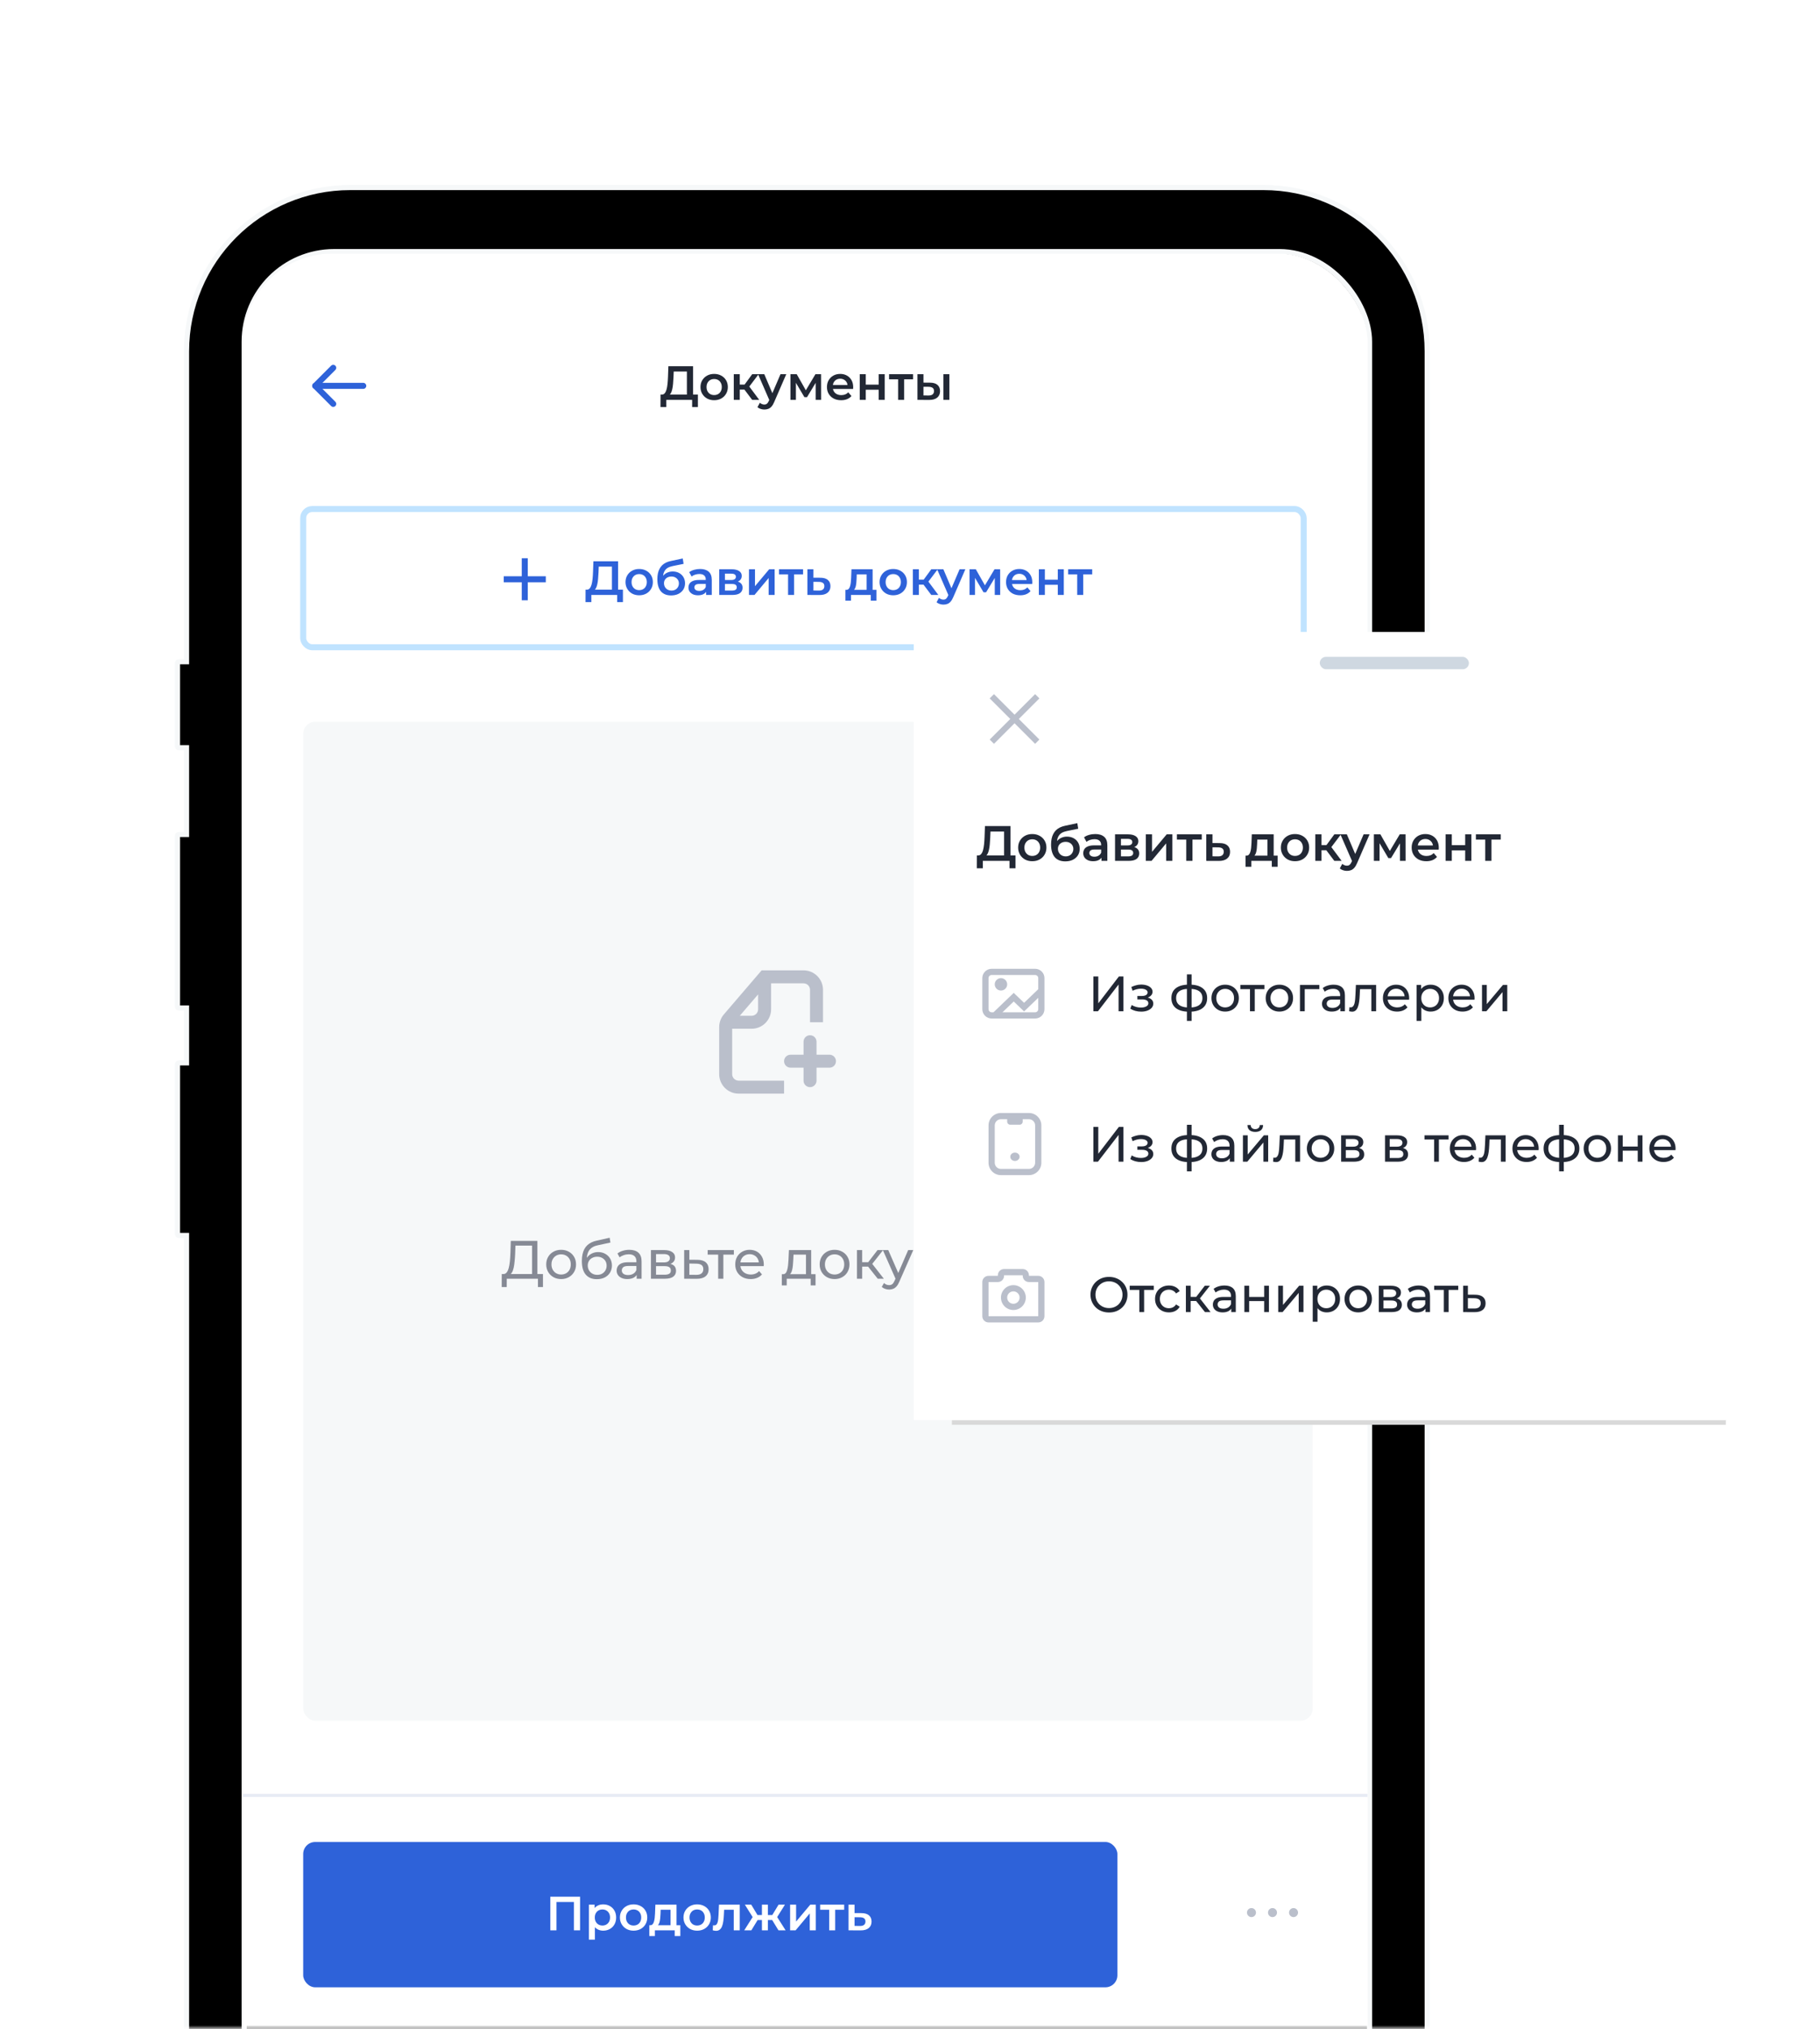
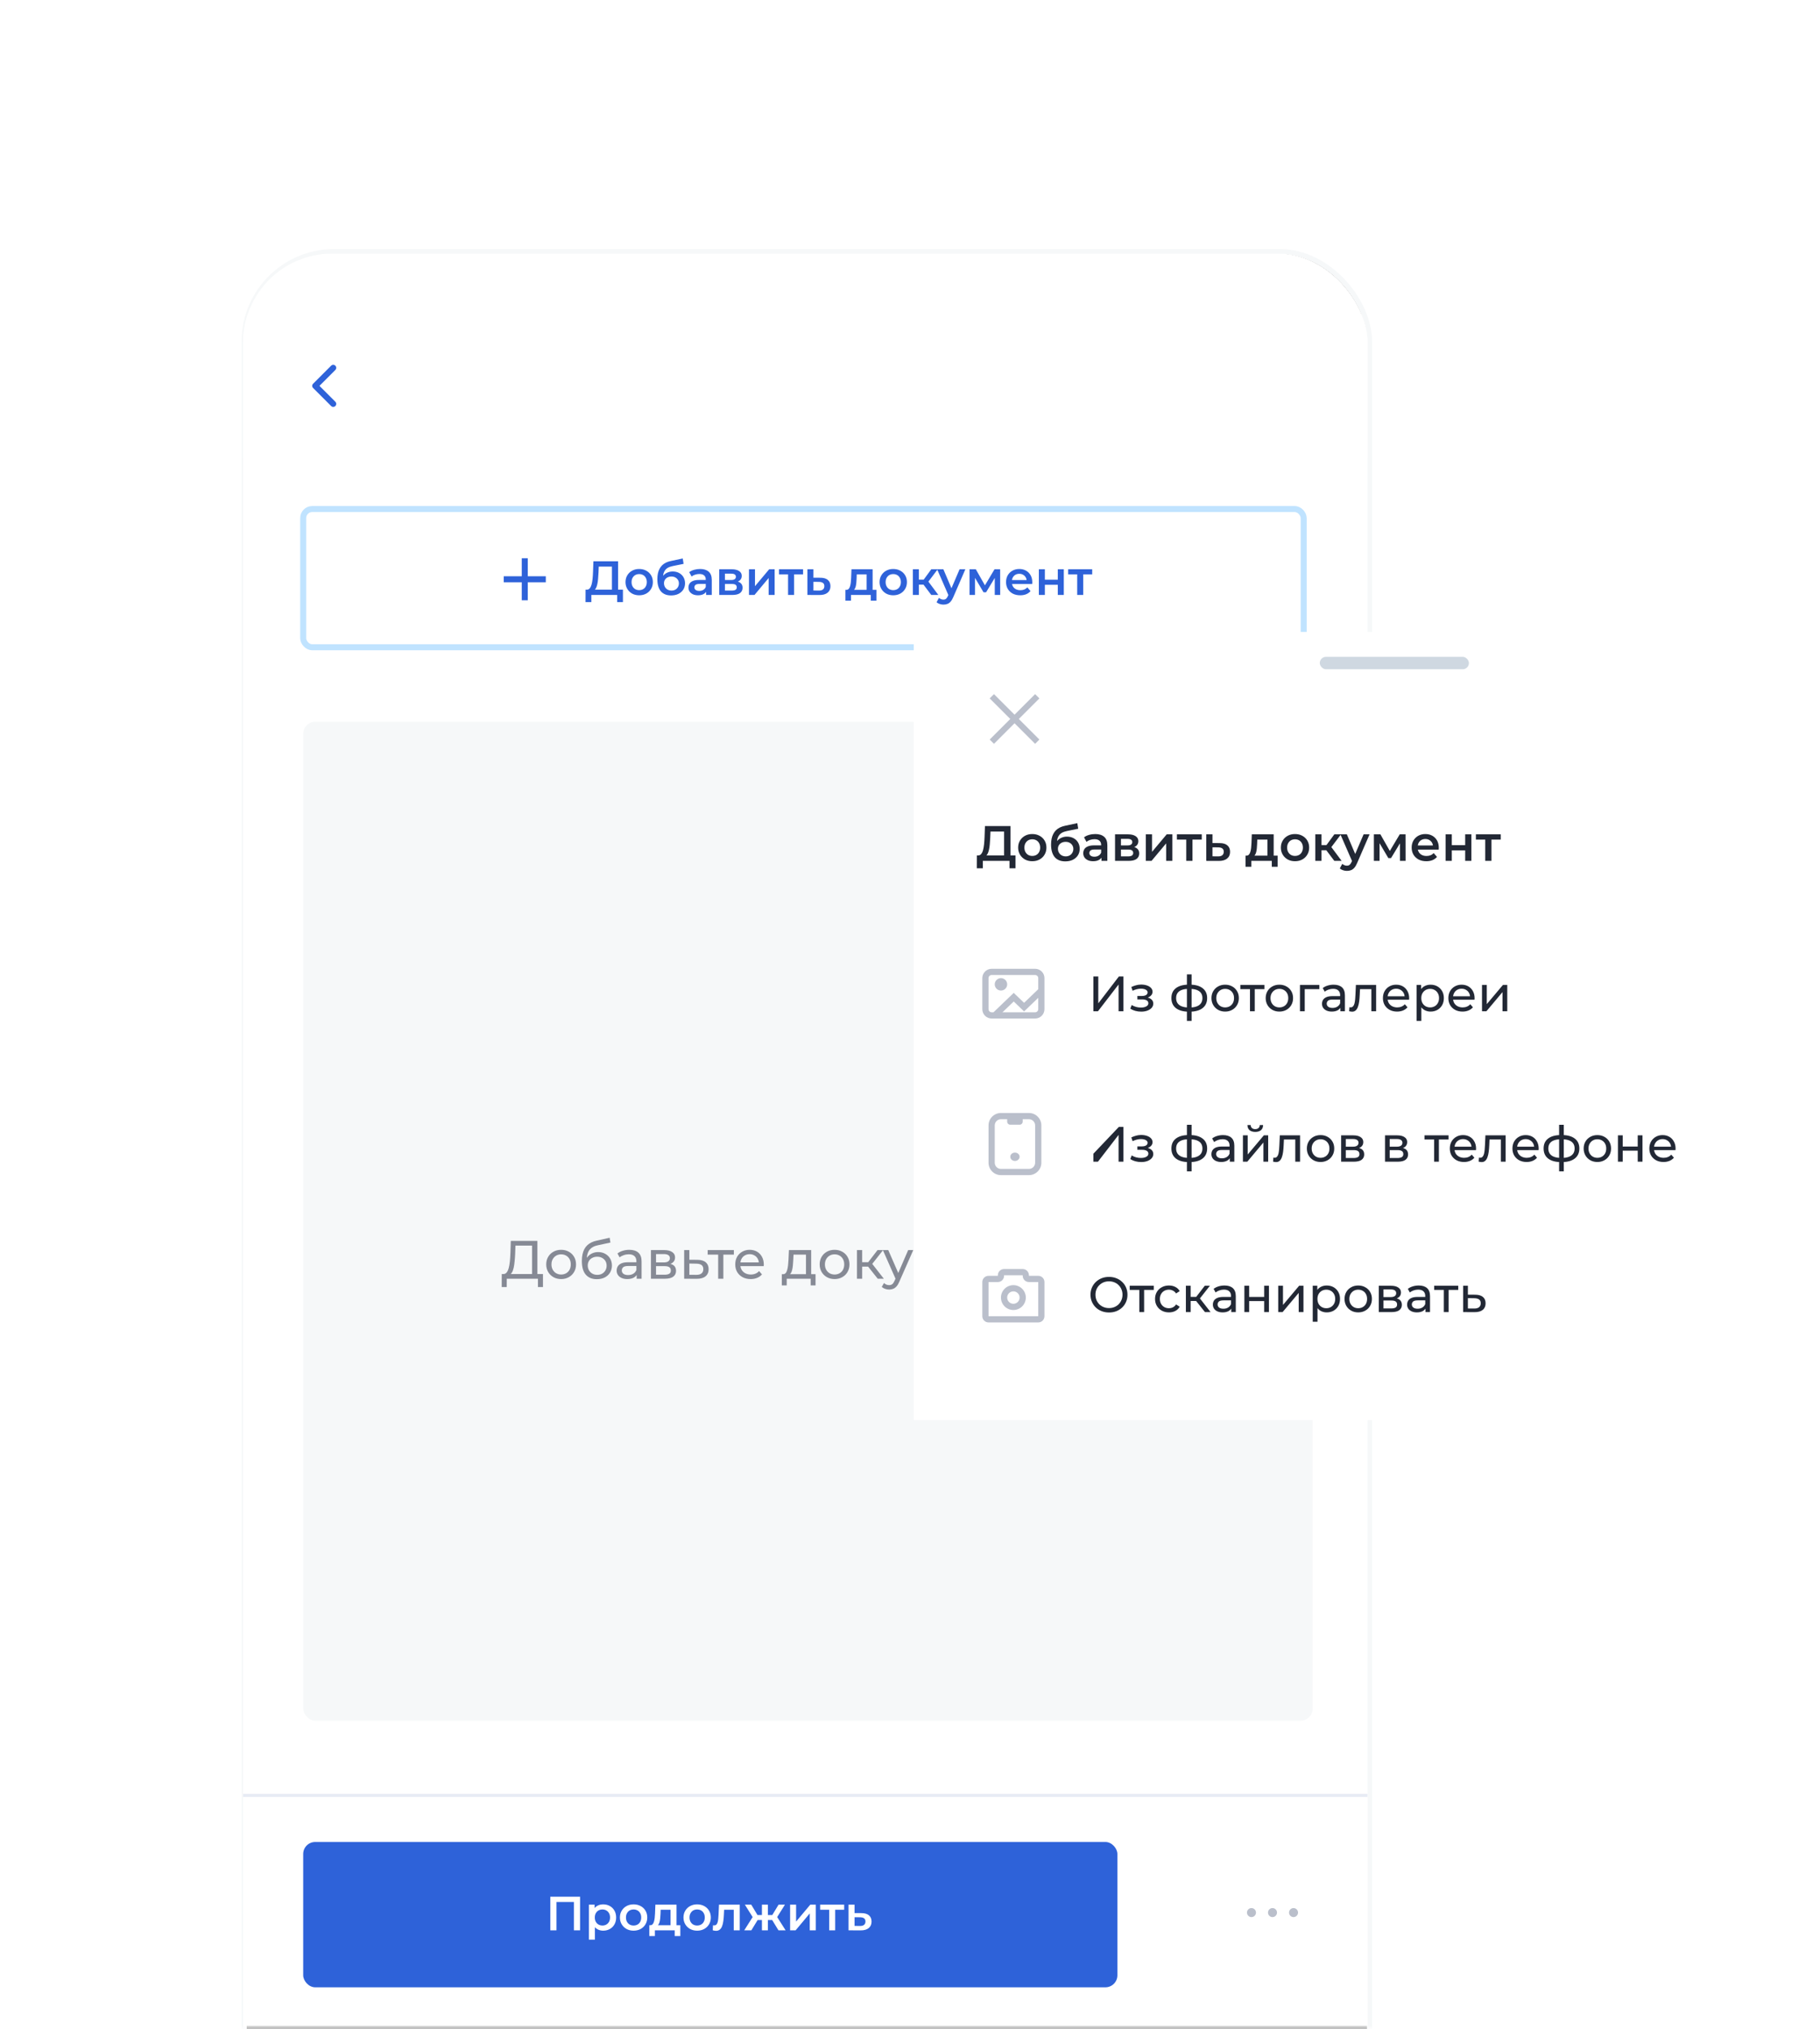
<svg xmlns="http://www.w3.org/2000/svg" width="696" height="776" viewBox="0 0 696 776" fill="none">
  <mask id="mask0_871_54960" style="mask-type:alpha" maskUnits="userSpaceOnUse" x="0" y="0" width="653" height="776">
    <rect x="0.725" y="775.514" width="775.311" height="651.641" transform="rotate(-90 0.725 775.514)" fill="#DCF89F" />
  </mask>
  <g mask="url(#mask0_871_54960)">
-     <path d="M545.783 341.46V342.444H546.767H548.742C549.017 342.444 549.238 342.665 549.238 342.94V448.778C549.238 449.052 549.017 449.274 548.742 449.274H546.767H545.783V450.257V1010.19C545.783 1044.79 517.738 1072.83 483.143 1072.83H133.974C99.377 1072.83 71.333 1044.79 71.333 1010.19L71.332 473.422L71.332 472.438H70.348H68.372C68.099 472.438 67.876 472.216 67.876 471.942V406.936C67.876 406.662 68.099 406.44 68.372 406.44H70.348H71.332V405.456V386.46V385.477H70.348H68.372C68.099 385.477 67.876 385.254 67.876 384.981V319.605C67.876 319.331 68.099 319.109 68.372 319.109H70.348H71.332V318.125V286.918V285.934H70.348H68.372C68.099 285.934 67.876 285.712 67.876 285.438V253.541C67.876 253.268 68.099 253.045 68.372 253.045H70.348H71.331L71.332 252.062L71.333 134.354C71.333 99.759 99.377 71.714 133.974 71.714H483.143C517.738 71.714 545.783 99.759 545.783 134.354V341.46Z" fill="black" stroke="#F6F8F9" stroke-width="1.968" />
    <rect x="93.371" y="96.213" width="430.366" height="791.478" rx="34.435" fill="black" stroke="#F6F8F9" stroke-width="1.968" />
  </g>
  <mask id="mask1_871_54960" style="mask-type:alpha" maskUnits="userSpaceOnUse" x="10" y="22" width="586" height="754">
    <rect x="10.46" y="22.707" width="585.109" height="752.807" fill="#D9D9D9" />
  </mask>
  <g mask="url(#mask1_871_54960)">
    <g clip-path="url(#clip0_871_54960)">
      <rect x="92.967" y="97" width="430" height="753" rx="34" fill="white" />
      <rect width="430.859" height="55.15" transform="translate(92.967 119.979)" fill="white" />
-       <path d="M262.68 151.813V142.069H257.643L257.551 144.349C257.514 145.207 257.459 146.022 257.385 146.794C257.324 147.554 257.22 148.246 257.073 148.871C256.938 149.496 256.748 150.017 256.503 150.434C256.258 150.851 255.957 151.126 255.602 151.261L253.028 150.893C253.494 150.918 253.874 150.759 254.168 150.415C254.475 150.072 254.713 149.594 254.885 148.982C255.057 148.369 255.185 147.652 255.271 146.831C255.357 145.997 255.418 145.097 255.455 144.128L255.602 140.047H265.033V151.813H262.68ZM252.587 155.655L252.606 150.893H266.889V155.655H264.683V152.916H254.812V155.655H252.587ZM273.096 153.044C272.091 153.044 271.196 152.83 270.412 152.401C269.628 151.96 269.009 151.359 268.555 150.599C268.102 149.839 267.875 148.975 267.875 148.007C267.875 147.027 268.102 146.163 268.555 145.415C269.009 144.655 269.628 144.061 270.412 143.632C271.196 143.203 272.091 142.989 273.096 142.989C274.113 142.989 275.014 143.203 275.798 143.632C276.595 144.061 277.214 144.649 277.655 145.397C278.108 146.144 278.335 147.015 278.335 148.007C278.335 148.975 278.108 149.839 277.655 150.599C277.214 151.359 276.595 151.96 275.798 152.401C275.014 152.83 274.113 153.044 273.096 153.044ZM273.096 151.077C273.66 151.077 274.162 150.955 274.603 150.71C275.045 150.464 275.388 150.109 275.633 149.643C275.89 149.178 276.019 148.632 276.019 148.007C276.019 147.37 275.89 146.825 275.633 146.371C275.388 145.905 275.045 145.55 274.603 145.305C274.162 145.06 273.666 144.937 273.114 144.937C272.551 144.937 272.048 145.06 271.607 145.305C271.178 145.55 270.835 145.905 270.577 146.371C270.32 146.825 270.191 147.37 270.191 148.007C270.191 148.632 270.32 149.178 270.577 149.643C270.835 150.109 271.178 150.464 271.607 150.71C272.048 150.955 272.544 151.077 273.096 151.077ZM287.646 152.916L284.098 148.209L285.973 147.051L290.348 152.916H287.646ZM280.605 152.916V143.099H282.903V152.916H280.605ZM282.223 148.982V147.07H285.55V148.982H282.223ZM286.194 148.283L284.043 148.026L287.646 143.099H290.109L286.194 148.283ZM292.295 156.611C291.817 156.611 291.339 156.531 290.861 156.372C290.383 156.212 289.985 155.992 289.666 155.71L290.585 154.019C290.818 154.227 291.082 154.392 291.376 154.515C291.67 154.637 291.97 154.699 292.277 154.699C292.693 154.699 293.03 154.595 293.288 154.386C293.545 154.178 293.784 153.829 294.005 153.338L294.575 152.052L294.758 151.776L298.472 143.099H300.678L296.082 153.706C295.776 154.441 295.432 155.024 295.052 155.452C294.685 155.881 294.268 156.182 293.802 156.353C293.349 156.525 292.846 156.611 292.295 156.611ZM294.317 153.265L289.887 143.099H292.277L295.88 151.574L294.317 153.265ZM302.274 152.916V143.099H304.682L308.634 150.066H307.679L311.833 143.099H313.984L314.002 152.916H311.925V145.562L312.293 145.801L308.616 151.886H307.623L303.928 145.636L304.37 145.525V152.916H302.274ZM321.662 153.044C320.571 153.044 319.615 152.83 318.794 152.401C317.985 151.96 317.354 151.359 316.901 150.599C316.46 149.839 316.239 148.975 316.239 148.007C316.239 147.027 316.453 146.163 316.882 145.415C317.324 144.655 317.924 144.061 318.684 143.632C319.456 143.203 320.332 142.989 321.313 142.989C322.269 142.989 323.12 143.197 323.868 143.614C324.616 144.03 325.204 144.619 325.633 145.378C326.062 146.138 326.276 147.033 326.276 148.062C326.276 148.16 326.27 148.271 326.258 148.393C326.258 148.516 326.252 148.632 326.239 148.743H318.059V147.217H325.026L324.125 147.695C324.138 147.131 324.021 146.635 323.776 146.206C323.531 145.777 323.194 145.44 322.765 145.195C322.348 144.949 321.864 144.827 321.313 144.827C320.749 144.827 320.253 144.949 319.824 145.195C319.407 145.44 319.076 145.783 318.831 146.224C318.598 146.653 318.482 147.162 318.482 147.75V148.118C318.482 148.706 318.617 149.227 318.886 149.68C319.156 150.134 319.536 150.483 320.026 150.728C320.516 150.973 321.08 151.096 321.717 151.096C322.269 151.096 322.765 151.01 323.206 150.838C323.647 150.667 324.04 150.397 324.383 150.029L325.614 151.445C325.173 151.96 324.616 152.358 323.942 152.64C323.28 152.909 322.52 153.044 321.662 153.044ZM328.79 152.916V143.099H331.088V147.088H336.033V143.099H338.331V152.916H336.033V149.037H331.088V152.916H328.79ZM343.451 152.916V144.496L343.984 145.048H339.995V143.099H349.186V145.048H345.216L345.749 144.496V152.916H343.451ZM360.762 152.916V143.099H363.06V152.916H360.762ZM355.633 146.334C356.895 146.334 357.851 146.616 358.501 147.18C359.162 147.744 359.493 148.54 359.493 149.57C359.493 150.636 359.126 151.469 358.39 152.07C357.667 152.658 356.638 152.946 355.302 152.934L350.853 152.916V143.099H353.151V146.316L355.633 146.334ZM355.1 151.243C355.774 151.255 356.288 151.114 356.644 150.82C356.999 150.526 357.177 150.097 357.177 149.533C357.177 148.969 356.999 148.565 356.644 148.32C356.301 148.062 355.786 147.928 355.1 147.915L353.151 147.897V151.224L355.1 151.243Z" fill="#222835" />
-       <path fill-rule="evenodd" clip-rule="evenodd" d="M119.393 147.554C119.393 146.92 119.907 146.405 120.542 146.405H138.925C139.56 146.405 140.074 146.92 140.074 147.554C140.074 148.189 139.56 148.703 138.925 148.703H120.542C119.907 148.703 119.393 148.189 119.393 147.554Z" fill="#2E62D9" />
      <path fill-rule="evenodd" clip-rule="evenodd" d="M128.248 139.848C128.697 140.297 128.697 141.024 128.248 141.473L122.167 147.554L128.248 153.635C128.697 154.084 128.697 154.812 128.248 155.26C127.8 155.709 127.072 155.709 126.623 155.26L119.73 148.367C119.281 147.918 119.281 147.19 119.73 146.742L126.623 139.848C127.072 139.399 127.8 139.399 128.248 139.848Z" fill="#2E62D9" />
      <rect x="115.947" y="194.661" width="382.603" height="52.852" rx="3.447" fill="white" stroke="#C0E3FF" stroke-width="2.298" />
      <path fill-rule="evenodd" clip-rule="evenodd" d="M199.532 222.662L199.532 229.555H201.829L201.829 222.662H208.723V220.364H201.829L201.829 213.47L199.532 213.47L199.532 220.364H192.638V222.662H199.532Z" fill="#2E62D9" />
      <path d="M234.009 226.41V216.666H228.972L228.881 218.946C228.844 219.804 228.789 220.619 228.715 221.391C228.654 222.151 228.55 222.843 228.403 223.468C228.268 224.093 228.078 224.614 227.833 225.031C227.588 225.447 227.287 225.723 226.932 225.858L224.358 225.49C224.824 225.515 225.204 225.356 225.498 225.012C225.804 224.669 226.043 224.191 226.215 223.579C226.387 222.966 226.515 222.249 226.601 221.428C226.687 220.594 226.748 219.694 226.785 218.725L226.932 214.644H236.363V226.41H234.009ZM223.917 230.252L223.935 225.49H238.219V230.252H236.013V227.513H226.141V230.252H223.917ZM244.426 227.641C243.421 227.641 242.526 227.427 241.742 226.998C240.957 226.557 240.339 225.956 239.885 225.196C239.432 224.436 239.205 223.572 239.205 222.604C239.205 221.624 239.432 220.76 239.885 220.012C240.339 219.252 240.957 218.658 241.742 218.229C242.526 217.8 243.421 217.586 244.426 217.586C245.443 217.586 246.344 217.8 247.128 218.229C247.925 218.658 248.544 219.246 248.985 219.994C249.438 220.741 249.665 221.611 249.665 222.604C249.665 223.572 249.438 224.436 248.985 225.196C248.544 225.956 247.925 226.557 247.128 226.998C246.344 227.427 245.443 227.641 244.426 227.641ZM244.426 225.674C244.99 225.674 245.492 225.552 245.933 225.307C246.374 225.061 246.718 224.706 246.963 224.24C247.22 223.775 247.349 223.229 247.349 222.604C247.349 221.967 247.22 221.422 246.963 220.968C246.718 220.502 246.374 220.147 245.933 219.902C245.492 219.657 244.996 219.534 244.444 219.534C243.88 219.534 243.378 219.657 242.937 219.902C242.508 220.147 242.165 220.502 241.907 220.968C241.65 221.422 241.521 221.967 241.521 222.604C241.521 223.229 241.65 223.775 241.907 224.24C242.165 224.706 242.508 225.061 242.937 225.307C243.378 225.552 243.874 225.674 244.426 225.674ZM256.623 227.696C255.814 227.696 255.091 227.574 254.454 227.329C253.816 227.084 253.265 226.71 252.799 226.207C252.346 225.693 251.996 225.043 251.751 224.259C251.506 223.474 251.384 222.543 251.384 221.464C251.384 220.68 251.451 219.963 251.586 219.314C251.721 218.664 251.923 218.082 252.192 217.567C252.462 217.04 252.799 216.574 253.204 216.17C253.62 215.766 254.104 215.429 254.656 215.159C255.207 214.889 255.832 214.681 256.531 214.534L261.09 213.56L261.421 215.619L257.285 216.464C257.052 216.513 256.77 216.587 256.439 216.685C256.12 216.771 255.789 216.905 255.446 217.089C255.115 217.261 254.803 217.512 254.509 217.843C254.227 218.162 253.994 218.578 253.81 219.093C253.639 219.595 253.553 220.227 253.553 220.986C253.553 221.219 253.559 221.397 253.571 221.52C253.596 221.63 253.614 221.752 253.626 221.887C253.651 222.01 253.663 222.194 253.663 222.439L252.799 221.538C253.044 220.913 253.381 220.38 253.81 219.939C254.251 219.485 254.76 219.142 255.336 218.909C255.924 218.664 256.562 218.541 257.248 218.541C258.167 218.541 258.982 218.731 259.693 219.111C260.404 219.491 260.961 220.024 261.366 220.711C261.77 221.397 261.972 222.175 261.972 223.045C261.972 223.952 261.752 224.755 261.311 225.454C260.869 226.152 260.244 226.704 259.435 227.108C258.639 227.5 257.701 227.696 256.623 227.696ZM256.807 225.84C257.358 225.84 257.842 225.723 258.259 225.49C258.688 225.245 259.019 224.914 259.252 224.498C259.497 224.081 259.619 223.615 259.619 223.101C259.619 222.586 259.497 222.138 259.252 221.759C259.019 221.366 258.688 221.054 258.259 220.821C257.842 220.588 257.346 220.472 256.77 220.472C256.218 220.472 255.722 220.582 255.281 220.803C254.852 221.023 254.515 221.33 254.27 221.722C254.037 222.102 253.92 222.543 253.92 223.045C253.92 223.56 254.043 224.032 254.288 224.461C254.533 224.89 254.87 225.227 255.299 225.472C255.74 225.717 256.243 225.84 256.807 225.84ZM270.027 227.513V225.527L269.898 225.104V221.63C269.898 220.956 269.696 220.435 269.292 220.067C268.887 219.687 268.275 219.497 267.453 219.497C266.902 219.497 266.357 219.583 265.817 219.755C265.29 219.926 264.843 220.165 264.475 220.472L263.575 218.799C264.102 218.394 264.727 218.094 265.45 217.898C266.185 217.69 266.945 217.586 267.729 217.586C269.151 217.586 270.248 217.929 271.02 218.615C271.804 219.289 272.196 220.337 272.196 221.759V227.513H270.027ZM266.939 227.641C266.203 227.641 265.56 227.519 265.008 227.274C264.457 227.016 264.028 226.667 263.722 226.226C263.428 225.772 263.28 225.264 263.28 224.7C263.28 224.148 263.409 223.652 263.667 223.211C263.936 222.77 264.371 222.42 264.972 222.163C265.572 221.906 266.369 221.777 267.362 221.777H270.211V223.303H267.527C266.743 223.303 266.216 223.431 265.946 223.689C265.676 223.934 265.542 224.24 265.542 224.608C265.542 225.025 265.707 225.356 266.038 225.601C266.369 225.846 266.828 225.968 267.417 225.968C267.98 225.968 268.483 225.84 268.924 225.582C269.378 225.325 269.702 224.945 269.898 224.443L270.284 225.821C270.064 226.397 269.666 226.845 269.09 227.163C268.526 227.482 267.809 227.641 266.939 227.641ZM275.04 227.513V217.696H279.838C281.027 217.696 281.958 217.916 282.632 218.358C283.319 218.799 283.662 219.424 283.662 220.233C283.662 221.029 283.343 221.654 282.706 222.108C282.068 222.549 281.223 222.77 280.169 222.77L280.445 222.2C281.633 222.2 282.516 222.42 283.092 222.862C283.68 223.291 283.974 223.922 283.974 224.755C283.974 225.625 283.649 226.305 283 226.796C282.35 227.274 281.364 227.513 280.04 227.513H275.04ZM277.228 225.84H279.856C280.481 225.84 280.953 225.742 281.272 225.546C281.59 225.337 281.75 225.025 281.75 224.608C281.75 224.167 281.603 223.842 281.309 223.634C281.014 223.425 280.555 223.321 279.93 223.321H277.228V225.84ZM277.228 221.795H279.636C280.224 221.795 280.665 221.691 280.959 221.483C281.266 221.262 281.419 220.956 281.419 220.564C281.419 220.159 281.266 219.859 280.959 219.663C280.665 219.467 280.224 219.369 279.636 219.369H277.228V221.795ZM286.422 227.513V217.696H288.72V224.167L294.143 217.696H296.238V227.513H293.941V221.042L288.536 227.513H286.422ZM301.37 227.513V219.093L301.903 219.644H297.914V217.696H307.106V219.644H303.135L303.668 219.093V227.513H301.37ZM313.699 220.931C314.962 220.931 315.924 221.213 316.585 221.777C317.247 222.341 317.578 223.137 317.578 224.167C317.578 225.233 317.21 226.066 316.475 226.667C315.74 227.255 314.704 227.543 313.368 227.531L308.773 227.513V217.696H311.07V220.913L313.699 220.931ZM313.166 225.84C313.84 225.852 314.355 225.711 314.71 225.417C315.066 225.123 315.243 224.694 315.243 224.13C315.243 223.566 315.066 223.162 314.71 222.917C314.367 222.659 313.852 222.525 313.166 222.512L311.07 222.494V225.821L313.166 225.84ZM331.407 226.446V219.644H327.638L327.583 221.225C327.558 221.789 327.522 222.335 327.473 222.862C327.424 223.376 327.344 223.854 327.234 224.295C327.123 224.724 326.964 225.08 326.756 225.362C326.547 225.644 326.272 225.827 325.928 225.913L323.649 225.564C324.017 225.564 324.311 225.447 324.531 225.215C324.764 224.97 324.942 224.639 325.064 224.222C325.199 223.793 325.297 223.309 325.359 222.77C325.42 222.218 325.463 221.648 325.487 221.06L325.616 217.696H333.705V226.446H331.407ZM323.3 229.7V225.564H335.157V229.7H333.006V227.513H325.432V229.7H323.3ZM341.584 227.641C340.58 227.641 339.685 227.427 338.901 226.998C338.116 226.557 337.497 225.956 337.044 225.196C336.59 224.436 336.364 223.572 336.364 222.604C336.364 221.624 336.59 220.76 337.044 220.012C337.497 219.252 338.116 218.658 338.901 218.229C339.685 217.8 340.58 217.586 341.584 217.586C342.602 217.586 343.502 217.8 344.287 218.229C345.083 218.658 345.702 219.246 346.144 219.994C346.597 220.741 346.824 221.611 346.824 222.604C346.824 223.572 346.597 224.436 346.144 225.196C345.702 225.956 345.083 226.557 344.287 226.998C343.502 227.427 342.602 227.641 341.584 227.641ZM341.584 225.674C342.148 225.674 342.651 225.552 343.092 225.307C343.533 225.061 343.876 224.706 344.121 224.24C344.379 223.775 344.507 223.229 344.507 222.604C344.507 221.967 344.379 221.422 344.121 220.968C343.876 220.502 343.533 220.147 343.092 219.902C342.651 219.657 342.154 219.534 341.603 219.534C341.039 219.534 340.537 219.657 340.095 219.902C339.666 220.147 339.323 220.502 339.066 220.968C338.809 221.422 338.68 221.967 338.68 222.604C338.68 223.229 338.809 223.775 339.066 224.24C339.323 224.706 339.666 225.061 340.095 225.307C340.537 225.552 341.033 225.674 341.584 225.674ZM356.135 227.513L352.587 222.806L354.462 221.648L358.837 227.513H356.135ZM349.094 227.513V217.696H351.392V227.513H349.094ZM350.712 223.579V221.667H354.039V223.579H350.712ZM354.682 222.88L352.531 222.623L356.135 217.696H358.598L354.682 222.88ZM360.784 231.208C360.306 231.208 359.828 231.128 359.35 230.969C358.872 230.809 358.473 230.589 358.155 230.307L359.074 228.616C359.307 228.824 359.57 228.989 359.864 229.112C360.159 229.234 360.459 229.296 360.765 229.296C361.182 229.296 361.519 229.192 361.776 228.983C362.034 228.775 362.273 228.426 362.493 227.935L363.063 226.649L363.247 226.373L366.96 217.696H369.166L364.571 228.303C364.264 229.038 363.921 229.62 363.541 230.049C363.173 230.478 362.757 230.779 362.291 230.95C361.838 231.122 361.335 231.208 360.784 231.208ZM362.806 227.862L358.375 217.696H360.765L364.368 226.171L362.806 227.862ZM370.762 227.513V217.696H373.171L377.123 224.663H376.167L380.322 217.696H382.473L382.491 227.513H380.414V220.159L380.781 220.398L377.105 226.483H376.112L372.417 220.233L372.858 220.122V227.513H370.762ZM390.151 227.641C389.06 227.641 388.104 227.427 387.283 226.998C386.474 226.557 385.843 225.956 385.389 225.196C384.948 224.436 384.728 223.572 384.728 222.604C384.728 221.624 384.942 220.76 385.371 220.012C385.812 219.252 386.413 218.658 387.173 218.229C387.945 217.8 388.821 217.586 389.801 217.586C390.757 217.586 391.609 217.794 392.357 218.211C393.104 218.627 393.692 219.216 394.121 219.975C394.55 220.735 394.765 221.63 394.765 222.659C394.765 222.757 394.759 222.868 394.746 222.99C394.746 223.113 394.74 223.229 394.728 223.34H386.547V221.814H393.515L392.614 222.292C392.626 221.728 392.51 221.232 392.265 220.803C392.02 220.374 391.683 220.037 391.254 219.792C390.837 219.546 390.353 219.424 389.801 219.424C389.238 219.424 388.741 219.546 388.312 219.792C387.896 220.037 387.565 220.38 387.32 220.821C387.087 221.25 386.97 221.759 386.97 222.347V222.714C386.97 223.303 387.105 223.824 387.375 224.277C387.644 224.731 388.024 225.08 388.514 225.325C389.005 225.57 389.568 225.693 390.206 225.693C390.757 225.693 391.254 225.607 391.695 225.435C392.136 225.264 392.528 224.994 392.871 224.626L394.103 226.042C393.662 226.557 393.104 226.955 392.43 227.237C391.768 227.506 391.008 227.641 390.151 227.641ZM397.278 227.513V217.696H399.576V221.685H404.521V217.696H406.819V227.513H404.521V223.634H399.576V227.513H397.278ZM411.939 227.513V219.093L412.472 219.644H408.483V217.696H417.675V219.644H413.704L414.237 219.093V227.513H411.939Z" fill="#2E62D9" />
      <rect x="115.967" y="276" width="386" height="382" rx="4.596" fill="#F6F8F9" />
      <path d="M203.465 488.028V476.318H197.114L197.01 479.359C196.969 480.38 196.9 481.359 196.803 482.297C196.72 483.235 196.596 484.083 196.431 484.842C196.265 485.587 196.031 486.2 195.727 486.683C195.438 487.166 195.065 487.462 194.61 487.573L192.376 487.2C192.914 487.242 193.355 487.062 193.7 486.662C194.059 486.249 194.334 485.676 194.528 484.945C194.734 484.2 194.886 483.338 194.983 482.359C195.079 481.366 195.148 480.304 195.19 479.173L195.334 474.518H205.513V488.028H203.465ZM191.859 492.165L191.879 487.2H207.644V492.165H205.72V489H193.803L193.783 492.165H191.859ZM214.595 489.124C213.491 489.124 212.512 488.883 211.657 488.4C210.802 487.917 210.126 487.255 209.63 486.414C209.133 485.559 208.885 484.593 208.885 483.518C208.885 482.428 209.133 481.463 209.63 480.621C210.126 479.78 210.802 479.125 211.657 478.656C212.512 478.173 213.491 477.932 214.595 477.932C215.684 477.932 216.656 478.173 217.512 478.656C218.38 479.125 219.056 479.78 219.539 480.621C220.036 481.449 220.284 482.414 220.284 483.518C220.284 484.607 220.036 485.573 219.539 486.414C219.056 487.255 218.38 487.917 217.512 488.4C216.656 488.883 215.684 489.124 214.595 489.124ZM214.595 487.386C215.298 487.386 215.926 487.228 216.477 486.911C217.043 486.593 217.484 486.145 217.801 485.566C218.118 484.973 218.277 484.29 218.277 483.518C218.277 482.732 218.118 482.056 217.801 481.49C217.484 480.911 217.043 480.463 216.477 480.146C215.926 479.828 215.298 479.67 214.595 479.67C213.891 479.67 213.264 479.828 212.712 480.146C212.16 480.463 211.719 480.911 211.388 481.49C211.057 482.056 210.891 482.732 210.891 483.518C210.891 484.29 211.057 484.973 211.388 485.566C211.719 486.145 212.16 486.593 212.712 486.911C213.264 487.228 213.891 487.386 214.595 487.386ZM228.22 489.166C227.31 489.166 226.503 489.021 225.8 488.731C225.11 488.441 224.517 488.014 224.021 487.448C223.524 486.869 223.145 486.145 222.883 485.276C222.634 484.394 222.51 483.359 222.51 482.173C222.51 481.235 222.593 480.394 222.759 479.649C222.924 478.904 223.159 478.242 223.462 477.663C223.779 477.084 224.165 476.58 224.62 476.153C225.089 475.725 225.613 475.374 226.193 475.098C226.786 474.808 227.434 474.587 228.137 474.436L233.144 473.319L233.433 475.16L228.82 476.153C228.544 476.208 228.213 476.291 227.827 476.401C227.441 476.511 227.048 476.684 226.648 476.918C226.248 477.139 225.876 477.449 225.531 477.849C225.186 478.249 224.91 478.773 224.703 479.422C224.496 480.056 224.393 480.842 224.393 481.78C224.393 482.042 224.4 482.242 224.414 482.38C224.427 482.518 224.441 482.656 224.455 482.794C224.483 482.932 224.503 483.138 224.517 483.414L223.69 482.566C223.91 481.808 224.262 481.146 224.745 480.58C225.227 480.015 225.807 479.58 226.482 479.277C227.172 478.959 227.924 478.801 228.737 478.801C229.758 478.801 230.661 479.022 231.447 479.463C232.247 479.904 232.875 480.511 233.33 481.283C233.785 482.056 234.013 482.938 234.013 483.931C234.013 484.938 233.771 485.842 233.289 486.642C232.82 487.428 232.151 488.048 231.282 488.503C230.413 488.945 229.392 489.166 228.22 489.166ZM228.406 487.51C229.11 487.51 229.73 487.359 230.268 487.055C230.806 486.738 231.227 486.317 231.53 485.793C231.834 485.255 231.985 484.656 231.985 483.994C231.985 483.332 231.834 482.745 231.53 482.235C231.227 481.725 230.806 481.325 230.268 481.035C229.73 480.732 229.096 480.58 228.365 480.58C227.675 480.58 227.055 480.725 226.503 481.014C225.951 481.29 225.524 481.683 225.22 482.194C224.917 482.69 224.765 483.269 224.765 483.931C224.765 484.593 224.917 485.2 225.22 485.752C225.538 486.29 225.965 486.717 226.503 487.035C227.055 487.352 227.689 487.51 228.406 487.51ZM243.472 489V486.683L243.368 486.249V482.297C243.368 481.456 243.12 480.808 242.624 480.352C242.141 479.884 241.41 479.649 240.431 479.649C239.782 479.649 239.148 479.759 238.527 479.98C237.907 480.187 237.383 480.47 236.955 480.828L236.128 479.339C236.693 478.884 237.369 478.539 238.155 478.304C238.955 478.056 239.789 477.932 240.658 477.932C242.162 477.932 243.32 478.297 244.134 479.028C244.948 479.759 245.354 480.877 245.354 482.38V489H243.472ZM239.872 489.124C239.058 489.124 238.341 488.986 237.721 488.71C237.114 488.435 236.645 488.055 236.314 487.573C235.983 487.076 235.817 486.517 235.817 485.897C235.817 485.304 235.955 484.766 236.231 484.283C236.521 483.8 236.983 483.414 237.617 483.125C238.265 482.835 239.134 482.69 240.224 482.69H243.699V484.118H240.307C239.314 484.118 238.645 484.283 238.3 484.614C237.955 484.945 237.783 485.345 237.783 485.814C237.783 486.352 237.996 486.786 238.424 487.117C238.852 487.435 239.445 487.593 240.203 487.593C240.948 487.593 241.596 487.428 242.148 487.097C242.713 486.766 243.12 486.283 243.368 485.649L243.761 487.014C243.499 487.662 243.037 488.179 242.375 488.566C241.713 488.938 240.879 489.124 239.872 489.124ZM248.931 489V478.035H254.02C255.303 478.035 256.309 478.284 257.04 478.78C257.785 479.263 258.157 479.953 258.157 480.849C258.157 481.745 257.806 482.442 257.102 482.938C256.413 483.421 255.496 483.663 254.351 483.663L254.661 483.125C255.971 483.125 256.944 483.366 257.578 483.849C258.213 484.331 258.53 485.042 258.53 485.98C258.53 486.931 258.171 487.676 257.454 488.214C256.751 488.738 255.668 489 254.206 489H248.931ZM250.875 487.469H254.061C254.889 487.469 255.509 487.345 255.923 487.097C256.337 486.835 256.544 486.421 256.544 485.855C256.544 485.276 256.351 484.856 255.965 484.593C255.592 484.318 254.999 484.18 254.185 484.18H250.875V487.469ZM250.875 482.752H253.854C254.613 482.752 255.185 482.614 255.571 482.339C255.971 482.049 256.171 481.649 256.171 481.139C256.171 480.615 255.971 480.221 255.571 479.959C255.185 479.697 254.613 479.566 253.854 479.566H250.875V482.752ZM266.707 481.759C268.1 481.773 269.162 482.09 269.893 482.711C270.624 483.332 270.989 484.207 270.989 485.338C270.989 486.524 270.589 487.442 269.789 488.09C268.989 488.724 267.858 489.034 266.397 489.021L261.638 489V478.035H263.624V481.739L266.707 481.759ZM266.231 487.51C267.128 487.524 267.803 487.345 268.258 486.973C268.727 486.6 268.962 486.049 268.962 485.318C268.962 484.6 268.734 484.076 268.279 483.745C267.824 483.414 267.141 483.242 266.231 483.228L263.624 483.187V487.49L266.231 487.51ZM274.639 489V479.256L275.136 479.773H270.626V478.035H280.639V479.773H276.15L276.625 479.256V489H274.639ZM287.067 489.124C285.895 489.124 284.86 488.883 283.964 488.4C283.081 487.917 282.392 487.255 281.895 486.414C281.412 485.573 281.171 484.607 281.171 483.518C281.171 482.428 281.406 481.463 281.874 480.621C282.357 479.78 283.012 479.125 283.84 478.656C284.681 478.173 285.626 477.932 286.674 477.932C287.736 477.932 288.674 478.166 289.488 478.635C290.301 479.104 290.936 479.766 291.391 480.621C291.86 481.463 292.094 482.449 292.094 483.58C292.094 483.663 292.087 483.759 292.074 483.869C292.074 483.98 292.067 484.083 292.053 484.18H282.723V482.752H291.018L290.212 483.249C290.225 482.545 290.081 481.918 289.777 481.366C289.474 480.815 289.053 480.387 288.515 480.084C287.991 479.766 287.377 479.608 286.674 479.608C285.984 479.608 285.371 479.766 284.833 480.084C284.295 480.387 283.874 480.821 283.571 481.387C283.267 481.939 283.116 482.573 283.116 483.29V483.621C283.116 484.352 283.281 485.007 283.612 485.587C283.957 486.152 284.433 486.593 285.04 486.911C285.647 487.228 286.343 487.386 287.129 487.386C287.777 487.386 288.364 487.276 288.888 487.055C289.426 486.835 289.894 486.504 290.294 486.062L291.391 487.345C290.894 487.924 290.274 488.366 289.529 488.669C288.798 488.972 287.977 489.124 287.067 489.124ZM308.22 488.069V479.773H303.462L303.358 481.883C303.331 482.573 303.283 483.242 303.214 483.89C303.158 484.525 303.062 485.111 302.924 485.649C302.8 486.186 302.614 486.628 302.365 486.973C302.117 487.317 301.786 487.531 301.372 487.614L299.407 487.262C299.835 487.276 300.179 487.138 300.441 486.848C300.704 486.545 300.903 486.131 301.041 485.607C301.193 485.083 301.303 484.49 301.372 483.828C301.441 483.152 301.497 482.456 301.538 481.739L301.703 478.035H310.206V488.069H308.22ZM298.973 491.545V487.262H311.882V491.545H310.02V489H300.855V491.545H298.973ZM319.165 489.124C318.062 489.124 317.083 488.883 316.228 488.4C315.373 487.917 314.697 487.255 314.2 486.414C313.704 485.559 313.455 484.593 313.455 483.518C313.455 482.428 313.704 481.463 314.2 480.621C314.697 479.78 315.373 479.125 316.228 478.656C317.083 478.173 318.062 477.932 319.165 477.932C320.255 477.932 321.227 478.173 322.082 478.656C322.951 479.125 323.627 479.78 324.11 480.621C324.606 481.449 324.854 482.414 324.854 483.518C324.854 484.607 324.606 485.573 324.11 486.414C323.627 487.255 322.951 487.917 322.082 488.4C321.227 488.883 320.255 489.124 319.165 489.124ZM319.165 487.386C319.869 487.386 320.496 487.228 321.048 486.911C321.613 486.593 322.055 486.145 322.372 485.566C322.689 484.973 322.848 484.29 322.848 483.518C322.848 482.732 322.689 482.056 322.372 481.49C322.055 480.911 321.613 480.463 321.048 480.146C320.496 479.828 319.869 479.67 319.165 479.67C318.462 479.67 317.834 479.828 317.283 480.146C316.731 480.463 316.29 480.911 315.959 481.49C315.628 482.056 315.462 482.732 315.462 483.518C315.462 484.29 315.628 484.973 315.959 485.566C316.29 486.145 316.731 486.593 317.283 486.911C317.834 487.228 318.462 487.386 319.165 487.386ZM335.666 489L331.425 483.663L333.06 482.67L338.004 489H335.666ZM327.722 489V478.035H329.708V489H327.722ZM329.108 484.366V482.67H332.729V484.366H329.108ZM333.225 483.745L331.384 483.497L335.584 478.035H337.715L333.225 483.745ZM340.019 493.138C339.495 493.138 338.984 493.048 338.488 492.869C337.991 492.703 337.564 492.455 337.205 492.124L338.053 490.634C338.329 490.896 338.633 491.096 338.964 491.234C339.295 491.372 339.646 491.441 340.019 491.441C340.502 491.441 340.901 491.317 341.219 491.069C341.536 490.821 341.832 490.379 342.108 489.745L342.791 488.235L342.998 487.986L347.301 478.035H349.246L343.929 490.096C343.612 490.869 343.253 491.476 342.853 491.917C342.467 492.358 342.039 492.669 341.57 492.848C341.101 493.041 340.584 493.138 340.019 493.138ZM342.625 489.352L337.619 478.035H339.688L343.949 487.8L342.625 489.352ZM351.279 489V478.035H353.327L358.044 486.145H357.216L362.057 478.035H363.919V489H362.119V480.27L362.45 480.456L358.023 487.759H357.154L352.706 480.311L353.1 480.228V489H351.279ZM372.667 489.124C371.495 489.124 370.46 488.883 369.564 488.4C368.681 487.917 367.992 487.255 367.495 486.414C367.012 485.573 366.771 484.607 366.771 483.518C366.771 482.428 367.006 481.463 367.475 480.621C367.957 479.78 368.612 479.125 369.44 478.656C370.281 478.173 371.226 477.932 372.274 477.932C373.336 477.932 374.274 478.166 375.088 478.635C375.901 479.104 376.536 479.766 376.991 480.621C377.46 481.463 377.694 482.449 377.694 483.58C377.694 483.663 377.687 483.759 377.674 483.869C377.674 483.98 377.667 484.083 377.653 484.18H368.323V482.752H376.619L375.812 483.249C375.826 482.545 375.681 481.918 375.377 481.366C375.074 480.815 374.653 480.387 374.115 480.084C373.591 479.766 372.977 479.608 372.274 479.608C371.585 479.608 370.971 479.766 370.433 480.084C369.895 480.387 369.474 480.821 369.171 481.387C368.868 481.939 368.716 482.573 368.716 483.29V483.621C368.716 484.352 368.881 485.007 369.212 485.587C369.557 486.152 370.033 486.593 370.64 486.911C371.247 487.228 371.943 487.386 372.729 487.386C373.377 487.386 373.964 487.276 374.488 487.055C375.026 486.835 375.495 486.504 375.894 486.062L376.991 487.345C376.494 487.924 375.874 488.366 375.129 488.669C374.398 488.972 373.577 489.124 372.667 489.124ZM380.775 489V478.035H382.761V482.69H389.009V478.035H390.995V489H389.009V484.407H382.761V489H380.775ZM397.029 489V479.256L397.526 479.773H393.016V478.035H403.029V479.773H398.539L399.015 479.256V489H397.029Z" fill="#868A95" />
-       <path fill-rule="evenodd" clip-rule="evenodd" d="M307.288 371.068C311.399 371.068 314.732 374.401 314.732 378.512V390.919H309.769V378.512C309.769 377.142 308.658 376.031 307.288 376.031H294.881V385.956C294.881 390.067 291.549 393.4 287.437 393.4H279.993V410.769C279.993 412.139 281.104 413.25 282.475 413.25H299.844V418.213H282.475C278.364 418.213 275.031 414.88 275.031 410.769V392.754C275.031 390.977 275.667 389.259 276.823 387.91L290.516 371.935L291.259 371.068H292.4H307.288ZM282.907 388.437L289.919 380.257V385.956C289.919 387.326 288.808 388.437 287.437 388.437H282.907ZM309.769 395.881C311.14 395.881 312.251 396.992 312.251 398.363V403.325H317.213C318.584 403.325 319.694 404.436 319.694 405.806C319.694 407.177 318.584 408.288 317.213 408.288H312.251V413.25C312.251 414.621 311.14 415.732 309.769 415.732C308.399 415.732 307.288 414.621 307.288 413.25V408.288H302.325C300.955 408.288 299.844 407.177 299.844 405.806C299.844 404.436 300.955 403.325 302.325 403.325H307.288V398.363C307.288 396.992 308.399 395.881 309.769 395.881Z" fill="#BABFCB" />
      <rect width="430.859" height="91.917" transform="translate(92.967 686)" fill="white" />
      <rect x="115.946" y="704.383" width="311.367" height="55.575" rx="4.596" fill="#2E62D9" />
      <path d="M210.45 738.171V725.302H221.829V738.171H219.476V726.736L220.028 727.325H212.251L212.803 726.736V738.171H210.45ZM230.642 738.299C229.845 738.299 229.116 738.116 228.454 737.748C227.805 737.38 227.284 736.829 226.892 736.093C226.512 735.346 226.322 734.402 226.322 733.262C226.322 732.11 226.506 731.167 226.873 730.431C227.253 729.696 227.768 729.151 228.417 728.795C229.067 728.428 229.808 728.244 230.642 728.244C231.61 728.244 232.462 728.452 233.197 728.869C233.945 729.286 234.533 729.868 234.962 730.615C235.403 731.363 235.624 732.245 235.624 733.262C235.624 734.28 235.403 735.168 234.962 735.928C234.533 736.676 233.945 737.258 233.197 737.674C232.462 738.091 231.61 738.299 230.642 738.299ZM225.2 741.737V728.354H227.388V730.67L227.314 733.281L227.498 735.891V741.737H225.2ZM230.384 736.332C230.936 736.332 231.426 736.21 231.855 735.965C232.296 735.72 232.646 735.364 232.903 734.899C233.16 734.433 233.289 733.887 233.289 733.262C233.289 732.625 233.16 732.08 232.903 731.626C232.646 731.161 232.296 730.805 231.855 730.56C231.426 730.315 230.936 730.192 230.384 730.192C229.833 730.192 229.337 730.315 228.895 730.56C228.454 730.805 228.105 731.161 227.847 731.626C227.59 732.08 227.461 732.625 227.461 733.262C227.461 733.887 227.59 734.433 227.847 734.899C228.105 735.364 228.454 735.72 228.895 735.965C229.337 736.21 229.833 736.332 230.384 736.332ZM242.286 738.299C241.281 738.299 240.386 738.085 239.602 737.656C238.818 737.215 238.199 736.614 237.745 735.855C237.292 735.095 237.065 734.231 237.065 733.262C237.065 732.282 237.292 731.418 237.745 730.67C238.199 729.911 238.818 729.316 239.602 728.887C240.386 728.458 241.281 728.244 242.286 728.244C243.303 728.244 244.204 728.458 244.988 728.887C245.785 729.316 246.404 729.904 246.845 730.652C247.298 731.4 247.525 732.27 247.525 733.262C247.525 734.231 247.298 735.095 246.845 735.855C246.404 736.614 245.785 737.215 244.988 737.656C244.204 738.085 243.303 738.299 242.286 738.299ZM242.286 736.332C242.85 736.332 243.352 736.21 243.793 735.965C244.234 735.72 244.578 735.364 244.823 734.899C245.08 734.433 245.209 733.887 245.209 733.262C245.209 732.625 245.08 732.08 244.823 731.626C244.578 731.161 244.234 730.805 243.793 730.56C243.352 730.315 242.856 730.192 242.304 730.192C241.74 730.192 241.238 730.315 240.797 730.56C240.368 730.805 240.025 731.161 239.767 731.626C239.51 732.08 239.381 732.625 239.381 733.262C239.381 733.887 239.51 734.433 239.767 734.899C240.025 735.364 240.368 735.72 240.797 735.965C241.238 736.21 241.734 736.332 242.286 736.332ZM256.416 737.105V730.303H252.647L252.592 731.884C252.567 732.447 252.531 732.993 252.482 733.52C252.433 734.035 252.353 734.513 252.243 734.954C252.132 735.383 251.973 735.738 251.765 736.02C251.556 736.302 251.281 736.486 250.938 736.571L248.658 736.222C249.026 736.222 249.32 736.106 249.54 735.873C249.773 735.628 249.951 735.297 250.073 734.88C250.208 734.451 250.306 733.967 250.368 733.428C250.429 732.876 250.472 732.307 250.496 731.718L250.625 728.354H258.714V737.105H256.416ZM248.309 740.358V736.222H260.166V740.358H258.015V738.171H250.441V740.358H248.309ZM266.593 738.299C265.589 738.299 264.694 738.085 263.91 737.656C263.125 737.215 262.506 736.614 262.053 735.855C261.599 735.095 261.373 734.231 261.373 733.262C261.373 732.282 261.599 731.418 262.053 730.67C262.506 729.911 263.125 729.316 263.91 728.887C264.694 728.458 265.589 728.244 266.593 728.244C267.611 728.244 268.511 728.458 269.296 728.887C270.092 729.316 270.711 729.904 271.153 730.652C271.606 731.4 271.833 732.27 271.833 733.262C271.833 734.231 271.606 735.095 271.153 735.855C270.711 736.614 270.092 737.215 269.296 737.656C268.511 738.085 267.611 738.299 266.593 738.299ZM266.593 736.332C267.157 736.332 267.66 736.21 268.101 735.965C268.542 735.72 268.885 735.364 269.13 734.899C269.388 734.433 269.516 733.887 269.516 733.262C269.516 732.625 269.388 732.08 269.13 731.626C268.885 731.161 268.542 730.805 268.101 730.56C267.66 730.315 267.163 730.192 266.612 730.192C266.048 730.192 265.546 730.315 265.104 730.56C264.675 730.805 264.332 731.161 264.075 731.626C263.818 732.08 263.689 732.625 263.689 733.262C263.689 733.887 263.818 734.433 264.075 734.899C264.332 735.364 264.675 735.72 265.104 735.965C265.546 736.21 266.042 736.332 266.593 736.332ZM272.561 738.152L272.671 736.222C272.757 736.234 272.837 736.247 272.91 736.259C272.984 736.271 273.051 736.277 273.113 736.277C273.493 736.277 273.787 736.161 273.995 735.928C274.203 735.695 274.357 735.383 274.455 734.99C274.565 734.586 274.638 734.139 274.675 733.649C274.724 733.146 274.761 732.644 274.786 732.141L274.951 728.354H282.893V738.171H280.595V729.678L281.128 730.303H276.458L276.955 729.659L276.826 732.251C276.789 733.122 276.716 733.93 276.605 734.678C276.507 735.413 276.348 736.057 276.128 736.608C275.919 737.16 275.625 737.589 275.245 737.895C274.877 738.201 274.406 738.355 273.83 738.355C273.646 738.355 273.444 738.336 273.223 738.299C273.015 738.263 272.794 738.214 272.561 738.152ZM297.697 738.171L294.83 733.465L296.705 732.307L300.437 738.171H297.697ZM292.973 734.237V732.325H296.264V734.237H292.973ZM296.925 733.538L294.756 733.281L297.734 728.354H300.179L296.925 733.538ZM287.329 738.171H284.609L288.322 732.307L290.197 733.465L287.329 738.171ZM293.653 738.171H291.374V728.354H293.653V738.171ZM292.054 734.237H288.782V732.325H292.054V734.237ZM288.101 733.538L284.848 728.354H287.293L290.252 733.281L288.101 733.538ZM302.145 738.171V728.354H304.442V734.825L309.866 728.354H311.961V738.171H309.663V731.7L304.259 738.171H302.145ZM317.093 738.171V729.751L317.626 730.303H313.637V728.354H322.828V730.303H318.858L319.391 729.751V738.171H317.093ZM329.422 731.59C330.684 731.59 331.646 731.871 332.308 732.435C332.97 732.999 333.301 733.796 333.301 734.825C333.301 735.891 332.933 736.725 332.198 737.325C331.463 737.913 330.427 738.201 329.091 738.189L324.495 738.171V728.354H326.793V731.571L329.422 731.59ZM328.889 736.498C329.563 736.51 330.078 736.369 330.433 736.075C330.789 735.781 330.966 735.352 330.966 734.788C330.966 734.225 330.789 733.82 330.433 733.575C330.09 733.318 329.575 733.183 328.889 733.171L326.793 733.152V736.48L328.889 736.498Z" fill="white" />
      <path fill-rule="evenodd" clip-rule="evenodd" d="M480.307 731.384C480.307 732.336 479.536 733.107 478.584 733.107C477.632 733.107 476.86 732.336 476.86 731.384C476.86 730.432 477.632 729.66 478.584 729.66C479.536 729.66 480.307 730.432 480.307 731.384ZM488.35 731.384C488.35 732.336 487.578 733.107 486.626 733.107C485.675 733.107 484.903 732.336 484.903 731.384C484.903 730.432 485.675 729.66 486.626 729.66C487.578 729.66 488.35 730.432 488.35 731.384ZM494.669 733.107C495.621 733.107 496.393 732.336 496.393 731.384C496.393 730.432 495.621 729.66 494.669 729.66C493.717 729.66 492.946 730.432 492.946 731.384C492.946 732.336 493.717 733.107 494.669 733.107Z" fill="#BABFCB" />
      <line x1="92.967" y1="686.574" x2="523.967" y2="686.574" stroke="#E7EBF4" stroke-width="1.149" />
    </g>
  </g>
  <mask id="mask2_871_54960" style="mask-type:alpha" maskUnits="userSpaceOnUse" x="291" y="210" width="405" height="503">
    <rect x="291.645" y="210.555" width="403.871" height="501.894" fill="#D9D9D9" />
  </mask>
  <g mask="url(#mask2_871_54960)">
    <g style="mix-blend-mode:multiply" filter="url(#filter0_d_871_54960)">
-       <rect x="364.032" y="249.395" width="295.959" height="291.461" fill="#D9D9D9" />
-     </g>
+       </g>
    <rect width="407.139" height="301.351" transform="translate(349.515 241.671)" fill="white" />
    <rect width="445.556" height="47.526" transform="translate(349.515 241.671)" fill="white" />
    <rect x="504.707" y="251.176" width="57.031" height="4.753" rx="2.376" fill="#CFD8E1" />
    <path fill-rule="evenodd" clip-rule="evenodd" d="M386.342 274.939L378.475 267.071L380.113 265.434L387.98 273.301L395.847 265.434L397.485 267.071L389.618 274.939L397.485 282.806L395.847 284.444L387.98 276.577L380.113 284.444L378.475 282.806L386.342 274.939Z" fill="#BABFCB" />
    <rect width="445.556" height="62.268" transform="translate(349.515 289.197)" fill="white" />
    <path d="M383.981 328.066V317.991H378.772L378.677 320.348C378.639 321.235 378.582 322.078 378.506 322.877C378.443 323.662 378.335 324.378 378.183 325.025C378.044 325.671 377.847 326.21 377.594 326.641C377.34 327.071 377.03 327.357 376.662 327.496L374.001 327.116C374.482 327.141 374.875 326.976 375.179 326.622C375.496 326.267 375.743 325.772 375.921 325.139C376.098 324.505 376.231 323.764 376.32 322.915C376.409 322.053 376.472 321.121 376.51 320.12L376.662 315.9H386.415V328.066H383.981ZM373.544 332.04L373.563 327.116H388.335V332.04H386.053V329.207H375.845V332.04H373.544ZM394.753 329.34C393.714 329.34 392.788 329.118 391.977 328.675C391.166 328.218 390.526 327.597 390.057 326.812C389.588 326.026 389.354 325.132 389.354 324.131C389.354 323.117 389.588 322.224 390.057 321.451C390.526 320.665 391.166 320.05 391.977 319.607C392.788 319.163 393.714 318.941 394.753 318.941C395.805 318.941 396.736 319.163 397.547 319.607C398.371 320.05 399.011 320.659 399.467 321.432C399.936 322.205 400.171 323.105 400.171 324.131C400.171 325.132 399.936 326.026 399.467 326.812C399.011 327.597 398.371 328.218 397.547 328.675C396.736 329.118 395.805 329.34 394.753 329.34ZM394.753 327.306C395.336 327.306 395.855 327.179 396.312 326.926C396.768 326.672 397.123 326.305 397.376 325.823C397.642 325.342 397.775 324.778 397.775 324.131C397.775 323.472 397.642 322.908 397.376 322.439C397.123 321.958 396.768 321.59 396.312 321.337C395.855 321.083 395.342 320.956 394.772 320.956C394.189 320.956 393.669 321.083 393.213 321.337C392.769 321.59 392.415 321.958 392.148 322.439C391.882 322.908 391.749 323.472 391.749 324.131C391.749 324.778 391.882 325.342 392.148 325.823C392.415 326.305 392.769 326.672 393.213 326.926C393.669 327.179 394.182 327.306 394.753 327.306ZM407.366 329.397C406.529 329.397 405.782 329.27 405.123 329.017C404.464 328.763 403.893 328.377 403.412 327.857C402.943 327.325 402.582 326.653 402.328 325.842C402.075 325.031 401.948 324.068 401.948 322.953C401.948 322.141 402.018 321.4 402.157 320.728C402.296 320.057 402.506 319.455 402.784 318.922C403.063 318.377 403.412 317.896 403.83 317.478C404.261 317.059 404.761 316.711 405.332 316.432C405.902 316.153 406.548 315.938 407.271 315.786L411.985 314.778L412.328 316.907L408.05 317.782C407.809 317.832 407.518 317.908 407.176 318.01C406.846 318.099 406.504 318.238 406.149 318.428C405.807 318.606 405.484 318.865 405.18 319.208C404.888 319.537 404.647 319.968 404.457 320.5C404.28 321.02 404.191 321.673 404.191 322.458C404.191 322.699 404.197 322.883 404.21 323.01C404.236 323.124 404.255 323.25 404.267 323.39C404.293 323.517 404.305 323.707 404.305 323.96L403.412 323.029C403.665 322.382 404.014 321.831 404.457 321.375C404.914 320.906 405.439 320.551 406.035 320.31C406.643 320.057 407.303 319.93 408.012 319.93C408.963 319.93 409.806 320.126 410.541 320.519C411.276 320.912 411.852 321.463 412.271 322.173C412.689 322.883 412.898 323.688 412.898 324.587C412.898 325.525 412.67 326.355 412.214 327.078C411.757 327.8 411.111 328.371 410.274 328.789C409.451 329.194 408.481 329.397 407.366 329.397ZM407.556 327.477C408.126 327.477 408.627 327.357 409.058 327.116C409.501 326.862 409.844 326.52 410.084 326.089C410.338 325.658 410.465 325.177 410.465 324.644C410.465 324.112 410.338 323.65 410.084 323.257C409.844 322.851 409.501 322.528 409.058 322.287C408.627 322.046 408.114 321.926 407.518 321.926C406.948 321.926 406.434 322.04 405.978 322.268C405.535 322.496 405.186 322.813 404.933 323.219C404.692 323.612 404.571 324.068 404.571 324.587C404.571 325.12 404.698 325.608 404.952 326.051C405.205 326.495 405.554 326.843 405.997 327.097C406.453 327.35 406.973 327.477 407.556 327.477ZM421.227 329.207V327.154L421.094 326.717V323.124C421.094 322.427 420.885 321.888 420.467 321.508C420.049 321.115 419.415 320.918 418.566 320.918C417.996 320.918 417.432 321.007 416.874 321.185C416.329 321.362 415.867 321.609 415.486 321.926L414.555 320.196C415.1 319.778 415.746 319.467 416.494 319.265C417.254 319.049 418.04 318.941 418.851 318.941C420.321 318.941 421.456 319.296 422.254 320.006C423.065 320.703 423.471 321.787 423.471 323.257V329.207H421.227ZM418.034 329.34C417.273 329.34 416.608 329.213 416.038 328.96C415.467 328.694 415.024 328.332 414.707 327.876C414.403 327.407 414.251 326.881 414.251 326.298C414.251 325.728 414.384 325.215 414.65 324.759C414.929 324.302 415.379 323.941 416 323.675C416.621 323.409 417.444 323.276 418.471 323.276H421.418V324.854H418.642C417.831 324.854 417.286 324.987 417.007 325.253C416.728 325.506 416.589 325.823 416.589 326.203C416.589 326.634 416.76 326.976 417.102 327.23C417.444 327.483 417.92 327.61 418.528 327.61C419.111 327.61 419.631 327.477 420.087 327.211C420.556 326.945 420.892 326.552 421.094 326.032L421.494 327.458C421.265 328.054 420.854 328.516 420.258 328.846C419.675 329.175 418.934 329.34 418.034 329.34ZM426.411 329.207V319.055H431.373C432.602 319.055 433.565 319.284 434.262 319.74C434.972 320.196 435.327 320.842 435.327 321.679C435.327 322.503 434.998 323.149 434.339 323.618C433.679 324.074 432.805 324.302 431.715 324.302L432 323.713C433.23 323.713 434.142 323.941 434.738 324.397C435.346 324.841 435.65 325.494 435.65 326.355C435.65 327.255 435.314 327.959 434.643 328.466C433.971 328.96 432.951 329.207 431.582 329.207H426.411ZM428.673 327.477H431.392C432.038 327.477 432.526 327.376 432.856 327.173C433.185 326.957 433.35 326.634 433.35 326.203C433.35 325.747 433.198 325.411 432.894 325.196C432.59 324.98 432.114 324.873 431.468 324.873H428.673V327.477ZM428.673 323.295H431.164C431.772 323.295 432.228 323.187 432.533 322.972C432.849 322.743 433.008 322.427 433.008 322.021C433.008 321.603 432.849 321.292 432.533 321.09C432.228 320.887 431.772 320.785 431.164 320.785H428.673V323.295ZM438.181 329.207V319.055H440.558V325.747L446.166 319.055H448.333V329.207H445.957V322.515L440.367 329.207H438.181ZM453.64 329.207V320.5L454.191 321.071H450.066V319.055H459.571V321.071H455.465L456.016 320.5V329.207H453.64ZM466.389 322.401C467.695 322.401 468.69 322.693 469.374 323.276C470.058 323.859 470.4 324.682 470.4 325.747C470.4 326.85 470.02 327.711 469.26 328.332C468.499 328.941 467.429 329.239 466.047 329.226L461.295 329.207V319.055H463.671V322.382L466.389 322.401ZM465.838 327.477C466.535 327.49 467.067 327.344 467.435 327.04C467.802 326.736 467.986 326.292 467.986 325.709C467.986 325.126 467.802 324.708 467.435 324.454C467.08 324.188 466.548 324.049 465.838 324.036L463.671 324.017V327.458L465.838 327.477ZM484.701 328.104V321.071H480.804L480.747 322.705C480.721 323.288 480.683 323.852 480.633 324.397C480.582 324.93 480.499 325.424 480.385 325.88C480.271 326.324 480.107 326.691 479.891 326.983C479.676 327.274 479.391 327.464 479.036 327.553L476.678 327.192C477.059 327.192 477.363 327.071 477.591 326.831C477.832 326.577 478.015 326.235 478.142 325.804C478.282 325.361 478.383 324.86 478.446 324.302C478.51 323.732 478.554 323.143 478.579 322.534L478.712 319.055H487.077V328.104H484.701ZM476.317 331.469V327.192H488.579V331.469H486.355V329.207H478.522V331.469H476.317ZM495.226 329.34C494.186 329.34 493.261 329.118 492.45 328.675C491.639 328.218 490.999 327.597 490.53 326.812C490.061 326.026 489.827 325.132 489.827 324.131C489.827 323.117 490.061 322.224 490.53 321.451C490.999 320.665 491.639 320.05 492.45 319.607C493.261 319.163 494.186 318.941 495.226 318.941C496.278 318.941 497.209 319.163 498.02 319.607C498.844 320.05 499.484 320.659 499.94 321.432C500.409 322.205 500.644 323.105 500.644 324.131C500.644 325.132 500.409 326.026 499.94 326.812C499.484 327.597 498.844 328.218 498.02 328.675C497.209 329.118 496.278 329.34 495.226 329.34ZM495.226 327.306C495.809 327.306 496.328 327.179 496.785 326.926C497.241 326.672 497.596 326.305 497.849 325.823C498.115 325.342 498.248 324.778 498.248 324.131C498.248 323.472 498.115 322.908 497.849 322.439C497.596 321.958 497.241 321.59 496.785 321.337C496.328 321.083 495.815 320.956 495.245 320.956C494.662 320.956 494.142 321.083 493.686 321.337C493.242 321.59 492.887 321.958 492.621 322.439C492.355 322.908 492.222 323.472 492.222 324.131C492.222 324.778 492.355 325.342 492.621 325.823C492.887 326.305 493.242 326.672 493.686 326.926C494.142 327.179 494.655 327.306 495.226 327.306ZM510.272 329.207L506.603 324.34L508.542 323.143L513.067 329.207H510.272ZM502.991 329.207V319.055H505.367V329.207H502.991ZM504.664 325.139V323.162H508.105V325.139H504.664ZM508.77 324.416L506.546 324.15L510.272 319.055H512.82L508.77 324.416ZM515.08 333.028C514.585 333.028 514.091 332.946 513.597 332.781C513.103 332.616 512.691 332.388 512.361 332.097L513.312 330.348C513.553 330.563 513.825 330.734 514.129 330.861C514.433 330.988 514.744 331.051 515.061 331.051C515.492 331.051 515.84 330.943 516.106 330.728C516.372 330.512 516.62 330.151 516.848 329.644L517.437 328.313L517.627 328.028L521.467 319.055H523.748L518.996 330.024C518.679 330.785 518.324 331.387 517.931 331.83C517.551 332.274 517.12 332.584 516.639 332.762C516.17 332.939 515.65 333.028 515.08 333.028ZM517.171 329.568L512.589 319.055H515.061L518.787 327.819L517.171 329.568ZM525.399 329.207V319.055H527.889L531.976 326.26H530.988L535.284 319.055H537.509L537.528 329.207H535.379V321.603L535.76 321.85L531.957 328.142H530.931L527.11 321.679L527.566 321.565V329.207H525.399ZM545.448 329.34C544.321 329.34 543.332 329.118 542.483 328.675C541.646 328.218 540.994 327.597 540.525 326.812C540.069 326.026 539.84 325.132 539.84 324.131C539.84 323.117 540.062 322.224 540.506 321.451C540.962 320.665 541.583 320.05 542.369 319.607C543.167 319.163 544.073 318.941 545.087 318.941C546.076 318.941 546.957 319.157 547.73 319.588C548.503 320.019 549.111 320.627 549.555 321.413C549.998 322.198 550.22 323.124 550.22 324.188C550.22 324.29 550.214 324.404 550.201 324.53C550.201 324.657 550.195 324.778 550.182 324.892H541.722V323.314H548.927L547.996 323.808C548.009 323.225 547.888 322.712 547.635 322.268C547.381 321.825 547.033 321.476 546.589 321.223C546.158 320.969 545.658 320.842 545.087 320.842C544.504 320.842 543.991 320.969 543.547 321.223C543.117 321.476 542.774 321.831 542.521 322.287C542.28 322.731 542.16 323.257 542.16 323.865V324.245C542.16 324.854 542.299 325.392 542.578 325.861C542.857 326.33 543.25 326.691 543.757 326.945C544.263 327.198 544.846 327.325 545.506 327.325C546.076 327.325 546.589 327.236 547.045 327.059C547.502 326.881 547.907 326.603 548.262 326.222L549.536 327.686C549.079 328.218 548.503 328.63 547.806 328.922C547.121 329.201 546.336 329.34 545.448 329.34ZM552.819 329.207V319.055H555.195V323.181H560.309V319.055H562.686V329.207H560.309V325.196H555.195V329.207H552.819ZM567.98 329.207V320.5L568.532 321.071H564.406V319.055H573.912V321.071H569.805L570.357 320.5V329.207H567.98Z" fill="#222835" />
    <rect width="445.556" height="57.516" transform="translate(349.515 351.465)" fill="white" />
    <path fill-rule="evenodd" clip-rule="evenodd" d="M375.654 374.04C375.654 372.071 377.25 370.475 379.219 370.475H395.853C397.822 370.475 399.417 372.071 399.417 374.04V385.921C399.417 387.89 397.822 389.486 395.853 389.486H379.219C377.25 389.486 375.654 387.89 375.654 385.921V374.04ZM379.219 372.851C378.563 372.851 378.031 373.383 378.031 374.04V385.921C378.031 386.577 378.563 387.109 379.219 387.109H379.929L386.845 380.47L387.668 379.68L388.491 380.47L391.628 383.482L397.041 378.286V374.04C397.041 373.383 396.509 372.851 395.853 372.851H379.219ZM395.853 387.109H383.36L387.668 382.974L390.806 385.986L391.628 386.776L392.451 385.986L397.041 381.58V385.921C397.041 386.577 396.509 387.109 395.853 387.109ZM382.783 378.792C384.096 378.792 385.16 377.728 385.16 376.416C385.16 375.104 384.096 374.04 382.783 374.04C381.471 374.04 380.407 375.104 380.407 376.416C380.407 377.728 381.471 378.792 382.783 378.792Z" fill="#BABFCB" />
    <path d="M418.124 386.723V373.415H420.006V383.681L427.876 373.415H429.625V386.723H427.762V376.476L419.873 386.723H418.124ZM436.416 386.856C435.656 386.856 434.908 386.761 434.173 386.57C433.451 386.368 432.805 386.083 432.234 385.715L432.786 384.327C433.267 384.631 433.818 384.872 434.439 385.05C435.06 385.214 435.688 385.297 436.321 385.297C436.904 385.297 437.405 385.227 437.823 385.088C438.254 384.948 438.584 384.758 438.812 384.517C439.04 384.264 439.154 383.972 439.154 383.643C439.154 383.174 438.945 382.813 438.527 382.559C438.108 382.306 437.525 382.179 436.778 382.179H434.953V380.867H436.664C437.107 380.867 437.494 380.817 437.823 380.715C438.153 380.614 438.406 380.462 438.584 380.259C438.774 380.044 438.869 379.796 438.869 379.518C438.869 379.213 438.761 378.954 438.546 378.738C438.33 378.523 438.026 378.358 437.633 378.244C437.253 378.13 436.803 378.073 436.283 378.073C435.776 378.086 435.257 378.155 434.725 378.282C434.205 378.409 433.673 378.605 433.128 378.871L432.633 377.445C433.242 377.154 433.837 376.932 434.42 376.78C435.016 376.615 435.605 376.527 436.188 376.514C437.063 376.489 437.842 376.59 438.527 376.818C439.211 377.034 439.75 377.35 440.143 377.769C440.548 378.187 440.751 378.681 440.751 379.251C440.751 379.733 440.599 380.164 440.295 380.544C439.99 380.912 439.585 381.203 439.078 381.419C438.571 381.634 437.988 381.742 437.329 381.742L437.405 381.305C438.533 381.305 439.42 381.526 440.066 381.97C440.713 382.414 441.036 383.016 441.036 383.776C441.036 384.384 440.833 384.923 440.428 385.392C440.022 385.848 439.471 386.209 438.774 386.475C438.089 386.729 437.304 386.856 436.416 386.856ZM454.923 386.875C454.91 386.875 454.866 386.875 454.79 386.875C454.727 386.875 454.663 386.875 454.6 386.875C454.537 386.875 454.499 386.875 454.486 386.875C452.42 386.849 450.817 386.393 449.676 385.506C448.536 384.606 447.965 383.326 447.965 381.666C447.965 380.018 448.536 378.757 449.676 377.883C450.83 376.996 452.452 376.546 454.543 376.533C454.568 376.533 454.606 376.533 454.657 376.533C454.72 376.533 454.777 376.533 454.828 376.533C454.891 376.533 454.929 376.533 454.942 376.533C457.059 376.533 458.7 376.977 459.866 377.864C461.044 378.751 461.634 380.018 461.634 381.666C461.634 383.339 461.044 384.625 459.866 385.525C458.687 386.425 457.04 386.875 454.923 386.875ZM454.885 385.278C455.988 385.278 456.9 385.138 457.623 384.86C458.358 384.581 458.909 384.175 459.276 383.643C459.644 383.111 459.828 382.452 459.828 381.666C459.828 380.893 459.644 380.246 459.276 379.727C458.909 379.207 458.358 378.814 457.623 378.548C456.9 378.282 455.988 378.149 454.885 378.149C454.86 378.149 454.809 378.149 454.733 378.149C454.657 378.149 454.613 378.149 454.6 378.149C453.523 378.149 452.623 378.288 451.9 378.567C451.191 378.833 450.658 379.226 450.304 379.746C449.949 380.265 449.771 380.905 449.771 381.666C449.771 382.439 449.949 383.092 450.304 383.624C450.671 384.156 451.21 384.562 451.919 384.841C452.642 385.119 453.535 385.265 454.6 385.278C454.625 385.278 454.67 385.278 454.733 385.278C454.809 385.278 454.86 385.278 454.885 385.278ZM453.897 390.411V372.617H455.684V390.411H453.897ZM468.529 386.837C467.515 386.837 466.615 386.615 465.829 386.171C465.043 385.728 464.422 385.119 463.966 384.346C463.51 383.561 463.282 382.673 463.282 381.685C463.282 380.684 463.51 379.796 463.966 379.023C464.422 378.25 465.043 377.648 465.829 377.217C466.615 376.774 467.515 376.552 468.529 376.552C469.53 376.552 470.423 376.774 471.209 377.217C472.008 377.648 472.629 378.25 473.072 379.023C473.528 379.784 473.756 380.671 473.756 381.685C473.756 382.686 473.528 383.573 473.072 384.346C472.629 385.119 472.008 385.728 471.209 386.171C470.423 386.615 469.53 386.837 468.529 386.837ZM468.529 385.24C469.175 385.24 469.752 385.094 470.259 384.803C470.778 384.511 471.184 384.099 471.475 383.567C471.767 383.022 471.912 382.395 471.912 381.685C471.912 380.962 471.767 380.341 471.475 379.822C471.184 379.29 470.778 378.878 470.259 378.586C469.752 378.295 469.175 378.149 468.529 378.149C467.882 378.149 467.306 378.295 466.799 378.586C466.292 378.878 465.886 379.29 465.582 379.822C465.278 380.341 465.126 380.962 465.126 381.685C465.126 382.395 465.278 383.022 465.582 383.567C465.886 384.099 466.292 384.511 466.799 384.803C467.306 385.094 467.882 385.24 468.529 385.24ZM478.017 386.723V377.769L478.473 378.244H474.329V376.647H483.53V378.244H479.404L479.842 377.769V386.723H478.017ZM489.266 386.837C488.252 386.837 487.352 386.615 486.566 386.171C485.78 385.728 485.159 385.119 484.703 384.346C484.247 383.561 484.019 382.673 484.019 381.685C484.019 380.684 484.247 379.796 484.703 379.023C485.159 378.25 485.78 377.648 486.566 377.217C487.352 376.774 488.252 376.552 489.266 376.552C490.267 376.552 491.16 376.774 491.946 377.217C492.744 377.648 493.365 378.25 493.809 379.023C494.265 379.784 494.493 380.671 494.493 381.685C494.493 382.686 494.265 383.573 493.809 384.346C493.365 385.119 492.744 385.728 491.946 386.171C491.16 386.615 490.267 386.837 489.266 386.837ZM489.266 385.24C489.912 385.24 490.489 385.094 490.995 384.803C491.515 384.511 491.921 384.099 492.212 383.567C492.504 383.022 492.649 382.395 492.649 381.685C492.649 380.962 492.504 380.341 492.212 379.822C491.921 379.29 491.515 378.878 490.995 378.586C490.489 378.295 489.912 378.149 489.266 378.149C488.619 378.149 488.043 378.295 487.536 378.586C487.029 378.878 486.623 379.29 486.319 379.822C486.015 380.341 485.863 380.962 485.863 381.685C485.863 382.395 486.015 383.022 486.319 383.567C486.623 384.099 487.029 384.511 487.536 384.803C488.043 385.094 488.619 385.24 489.266 385.24ZM497.129 386.723V376.647H504.543V378.244H498.516L498.954 377.826V386.723H497.129ZM512.59 386.723V384.593L512.494 384.194V380.563C512.494 379.79 512.266 379.194 511.81 378.776C511.367 378.345 510.695 378.13 509.795 378.13C509.199 378.13 508.616 378.231 508.046 378.434C507.476 378.624 506.994 378.884 506.601 379.213L505.841 377.845C506.36 377.426 506.981 377.11 507.704 376.894C508.439 376.666 509.206 376.552 510.004 376.552C511.386 376.552 512.45 376.888 513.198 377.56C513.946 378.231 514.319 379.258 514.319 380.639V386.723H512.59ZM509.282 386.837C508.534 386.837 507.875 386.71 507.305 386.456C506.747 386.203 506.316 385.854 506.012 385.411C505.708 384.955 505.556 384.441 505.556 383.871C505.556 383.326 505.682 382.832 505.936 382.388C506.202 381.945 506.627 381.59 507.21 381.324C507.805 381.057 508.604 380.924 509.605 380.924H512.799V382.236H509.681C508.768 382.236 508.154 382.388 507.837 382.692C507.52 382.997 507.362 383.364 507.362 383.795C507.362 384.289 507.558 384.688 507.951 384.993C508.344 385.284 508.889 385.43 509.586 385.43C510.27 385.43 510.866 385.278 511.373 384.974C511.892 384.669 512.266 384.226 512.494 383.643L512.856 384.898C512.615 385.493 512.19 385.968 511.582 386.323C510.974 386.666 510.207 386.837 509.282 386.837ZM515.933 386.704L516.047 385.164C516.136 385.176 516.218 385.189 516.294 385.202C516.37 385.214 516.44 385.221 516.503 385.221C516.909 385.221 517.226 385.081 517.454 384.803C517.694 384.524 517.872 384.156 517.986 383.7C518.1 383.231 518.182 382.705 518.233 382.122C518.284 381.539 518.322 380.956 518.347 380.373L518.518 376.647H526.255V386.723H524.43V377.712L524.868 378.244H519.697L520.115 377.693L519.982 380.487C519.944 381.374 519.874 382.204 519.773 382.978C519.672 383.751 519.513 384.429 519.298 385.012C519.095 385.595 518.81 386.051 518.442 386.38C518.087 386.71 517.625 386.875 517.054 386.875C516.89 386.875 516.712 386.856 516.522 386.818C516.345 386.792 516.148 386.754 515.933 386.704ZM534.271 386.837C533.193 386.837 532.243 386.615 531.419 386.171C530.608 385.728 529.974 385.119 529.518 384.346C529.075 383.573 528.853 382.686 528.853 381.685C528.853 380.684 529.068 379.796 529.499 379.023C529.943 378.25 530.545 377.648 531.305 377.217C532.078 376.774 532.946 376.552 533.91 376.552C534.885 376.552 535.747 376.767 536.495 377.198C537.243 377.629 537.826 378.238 538.244 379.023C538.675 379.796 538.89 380.703 538.89 381.742C538.89 381.818 538.884 381.907 538.871 382.008C538.871 382.109 538.865 382.204 538.852 382.293H530.279V380.981H537.902L537.16 381.438C537.173 380.791 537.04 380.215 536.761 379.708C536.482 379.201 536.096 378.808 535.601 378.529C535.12 378.238 534.556 378.092 533.91 378.092C533.276 378.092 532.712 378.238 532.218 378.529C531.723 378.808 531.337 379.207 531.058 379.727C530.779 380.234 530.64 380.817 530.64 381.476V381.78C530.64 382.452 530.792 383.054 531.096 383.586C531.413 384.105 531.85 384.511 532.408 384.803C532.965 385.094 533.605 385.24 534.328 385.24C534.923 385.24 535.462 385.138 535.944 384.936C536.438 384.733 536.869 384.429 537.236 384.023L538.244 385.202C537.788 385.734 537.217 386.14 536.533 386.418C535.861 386.697 535.107 386.837 534.271 386.837ZM547.063 386.837C546.227 386.837 545.46 386.647 544.763 386.266C544.079 385.873 543.527 385.297 543.109 384.536C542.704 383.776 542.501 382.825 542.501 381.685C542.501 380.544 542.697 379.594 543.09 378.833C543.496 378.073 544.041 377.503 544.725 377.122C545.422 376.742 546.202 376.552 547.063 376.552C548.052 376.552 548.926 376.767 549.687 377.198C550.447 377.629 551.049 378.231 551.493 379.004C551.936 379.765 552.158 380.658 552.158 381.685C552.158 382.711 551.936 383.611 551.493 384.384C551.049 385.157 550.447 385.759 549.687 386.19C548.926 386.621 548.052 386.837 547.063 386.837ZM541.721 390.411V376.647H543.47V379.366L543.356 381.704L543.546 384.042V390.411H541.721ZM546.911 385.24C547.558 385.24 548.134 385.094 548.641 384.803C549.161 384.511 549.566 384.099 549.858 383.567C550.162 383.022 550.314 382.395 550.314 381.685C550.314 380.962 550.162 380.341 549.858 379.822C549.566 379.29 549.161 378.878 548.641 378.586C548.134 378.295 547.558 378.149 546.911 378.149C546.278 378.149 545.701 378.295 545.181 378.586C544.674 378.878 544.269 379.29 543.965 379.822C543.673 380.341 543.527 380.962 543.527 381.685C543.527 382.395 543.673 383.022 543.965 383.567C544.269 384.099 544.674 384.511 545.181 384.803C545.701 385.094 546.278 385.24 546.911 385.24ZM559.296 386.837C558.219 386.837 557.268 386.615 556.445 386.171C555.633 385.728 555 385.119 554.544 384.346C554.1 383.573 553.878 382.686 553.878 381.685C553.878 380.684 554.094 379.796 554.524 379.023C554.968 378.25 555.57 377.648 556.33 377.217C557.104 376.774 557.972 376.552 558.935 376.552C559.911 376.552 560.773 376.767 561.52 377.198C562.268 377.629 562.851 378.238 563.269 379.023C563.7 379.796 563.916 380.703 563.916 381.742C563.916 381.818 563.909 381.907 563.897 382.008C563.897 382.109 563.89 382.204 563.878 382.293H555.304V380.981H562.927L562.186 381.438C562.198 380.791 562.065 380.215 561.786 379.708C561.508 379.201 561.121 378.808 560.627 378.529C560.145 378.238 559.581 378.092 558.935 378.092C558.301 378.092 557.737 378.238 557.243 378.529C556.749 378.808 556.362 379.207 556.083 379.727C555.805 380.234 555.665 380.817 555.665 381.476V381.78C555.665 382.452 555.817 383.054 556.121 383.586C556.438 384.105 556.875 384.511 557.433 384.803C557.991 385.094 558.631 385.24 559.353 385.24C559.949 385.24 560.487 385.138 560.969 384.936C561.463 384.733 561.894 384.429 562.262 384.023L563.269 385.202C562.813 385.734 562.243 386.14 561.558 386.418C560.887 386.697 560.133 386.837 559.296 386.837ZM566.747 386.723V376.647H568.572V383.985L574.75 376.647H576.404V386.723H574.579V379.385L568.42 386.723H566.747Z" fill="#222835" />
    <rect width="445.556" height="57.516" transform="translate(349.515 408.98)" fill="white" />
    <path fill-rule="evenodd" clip-rule="evenodd" d="M385.16 427.991H382.783C381.471 427.991 380.407 429.055 380.407 430.367V444.625C380.407 445.937 381.471 447.001 382.783 447.001H393.477C394.789 447.001 395.853 445.937 395.853 444.625V430.367C395.853 429.055 394.789 427.991 393.477 427.991H391.1V428.911C391.1 429.567 390.568 430.099 389.912 430.099H386.348C385.692 430.099 385.16 429.567 385.16 428.911V427.991ZM382.783 425.614C380.159 425.614 378.031 427.742 378.031 430.367V444.625C378.031 447.25 380.159 449.377 382.783 449.377H393.477C396.101 449.377 398.229 447.25 398.229 444.625V430.367C398.229 427.742 396.101 425.614 393.477 425.614H382.783ZM389.912 442.352C389.912 443.234 389.114 443.95 388.13 443.95C387.146 443.95 386.348 443.234 386.348 442.352C386.348 441.469 387.146 440.753 388.13 440.753C389.114 440.753 389.912 441.469 389.912 442.352Z" fill="#BABFCB" />
-     <path d="M418.124 444.238V430.931H420.006V441.196L427.876 430.931H429.625V444.238H427.762V433.992L419.873 444.238H418.124ZM436.416 444.371C435.656 444.371 434.908 444.276 434.173 444.086C433.451 443.883 432.805 443.598 432.234 443.231L432.786 441.843C433.267 442.147 433.818 442.388 434.439 442.565C435.06 442.73 435.688 442.812 436.321 442.812C436.904 442.812 437.405 442.743 437.823 442.603C438.254 442.464 438.584 442.274 438.812 442.033C439.04 441.779 439.154 441.488 439.154 441.158C439.154 440.69 438.945 440.328 438.527 440.075C438.108 439.821 437.525 439.695 436.778 439.695H434.953V438.383H436.664C437.107 438.383 437.494 438.332 437.823 438.231C438.153 438.129 438.406 437.977 438.584 437.775C438.774 437.559 438.869 437.312 438.869 437.033C438.869 436.729 438.761 436.469 438.546 436.254C438.33 436.038 438.026 435.874 437.633 435.759C437.253 435.645 436.803 435.588 436.283 435.588C435.776 435.601 435.257 435.671 434.725 435.798C434.205 435.924 433.673 436.121 433.128 436.387L432.633 434.961C433.242 434.67 433.837 434.448 434.42 434.296C435.016 434.131 435.605 434.042 436.188 434.03C437.063 434.004 437.842 434.106 438.527 434.334C439.211 434.549 439.75 434.866 440.143 435.284C440.548 435.702 440.751 436.197 440.751 436.767C440.751 437.249 440.599 437.68 440.295 438.06C439.99 438.427 439.585 438.719 439.078 438.934C438.571 439.15 437.988 439.257 437.329 439.257L437.405 438.82C438.533 438.82 439.42 439.042 440.066 439.486C440.713 439.929 441.036 440.531 441.036 441.292C441.036 441.9 440.833 442.438 440.428 442.907C440.022 443.364 439.471 443.725 438.774 443.991C438.089 444.244 437.304 444.371 436.416 444.371ZM454.923 444.39C454.91 444.39 454.866 444.39 454.79 444.39C454.727 444.39 454.663 444.39 454.6 444.39C454.537 444.39 454.499 444.39 454.486 444.39C452.42 444.365 450.817 443.909 449.676 443.021C448.536 442.122 447.965 440.842 447.965 439.181C447.965 437.534 448.536 436.273 449.676 435.398C450.83 434.511 452.452 434.061 454.543 434.049C454.568 434.049 454.606 434.049 454.657 434.049C454.72 434.049 454.777 434.049 454.828 434.049C454.891 434.049 454.929 434.049 454.942 434.049C457.059 434.049 458.7 434.492 459.866 435.379C461.044 436.266 461.634 437.534 461.634 439.181C461.634 440.854 461.044 442.141 459.866 443.04C458.687 443.94 457.04 444.39 454.923 444.39ZM454.885 442.793C455.988 442.793 456.9 442.654 457.623 442.375C458.358 442.096 458.909 441.691 459.276 441.158C459.644 440.626 459.828 439.967 459.828 439.181C459.828 438.408 459.644 437.762 459.276 437.242C458.909 436.723 458.358 436.33 457.623 436.064C456.9 435.798 455.988 435.664 454.885 435.664C454.86 435.664 454.809 435.664 454.733 435.664C454.657 435.664 454.613 435.664 454.6 435.664C453.523 435.664 452.623 435.804 451.9 436.083C451.191 436.349 450.658 436.742 450.304 437.261C449.949 437.781 449.771 438.421 449.771 439.181C449.771 439.954 449.949 440.607 450.304 441.139C450.671 441.672 451.21 442.077 451.919 442.356C452.642 442.635 453.535 442.781 454.6 442.793C454.625 442.793 454.67 442.793 454.733 442.793C454.809 442.793 454.86 442.793 454.885 442.793ZM453.897 447.926V430.132H455.684V447.926H453.897ZM470.299 444.238V442.109L470.204 441.71V438.079C470.204 437.306 469.976 436.71 469.519 436.292C469.076 435.861 468.404 435.645 467.504 435.645C466.909 435.645 466.326 435.747 465.755 435.95C465.185 436.14 464.703 436.4 464.311 436.729L463.55 435.36C464.07 434.942 464.691 434.625 465.413 434.41C466.148 434.182 466.915 434.068 467.713 434.068C469.095 434.068 470.159 434.403 470.907 435.075C471.655 435.747 472.029 436.773 472.029 438.155V444.238H470.299ZM466.991 444.352C466.243 444.352 465.584 444.225 465.014 443.972C464.456 443.719 464.025 443.37 463.721 442.926C463.417 442.47 463.265 441.957 463.265 441.387C463.265 440.842 463.392 440.347 463.645 439.904C463.911 439.46 464.336 439.105 464.919 438.839C465.515 438.573 466.313 438.44 467.314 438.44H470.508V439.752H467.39C466.478 439.752 465.863 439.904 465.546 440.208C465.229 440.512 465.071 440.88 465.071 441.311C465.071 441.805 465.267 442.204 465.66 442.508C466.053 442.8 466.598 442.945 467.295 442.945C467.98 442.945 468.575 442.793 469.082 442.489C469.602 442.185 469.976 441.741 470.204 441.158L470.565 442.413C470.324 443.009 469.9 443.484 469.291 443.839C468.683 444.181 467.916 444.352 466.991 444.352ZM475.315 444.238V434.163H477.14V441.501L483.318 434.163H484.972V444.238H483.147V436.9L476.988 444.238H475.315ZM480.03 432.851C479.104 432.851 478.376 432.629 477.843 432.186C477.324 431.729 477.058 431.077 477.045 430.227H478.281C478.293 430.709 478.452 431.089 478.756 431.368C479.073 431.647 479.491 431.786 480.011 431.786C480.53 431.786 480.948 431.647 481.265 431.368C481.582 431.089 481.747 430.709 481.76 430.227H483.033C483.021 431.077 482.748 431.729 482.216 432.186C481.684 432.629 480.955 432.851 480.03 432.851ZM486.842 444.219L486.956 442.679C487.044 442.692 487.127 442.705 487.203 442.717C487.279 442.73 487.349 442.736 487.412 442.736C487.818 442.736 488.134 442.597 488.363 442.318C488.603 442.039 488.781 441.672 488.895 441.215C489.009 440.747 489.091 440.221 489.142 439.638C489.193 439.055 489.231 438.472 489.256 437.889L489.427 434.163H497.164V444.238H495.339V435.227L495.777 435.759H490.606L491.024 435.208L490.891 438.003C490.853 438.89 490.783 439.72 490.682 440.493C490.58 441.266 490.422 441.944 490.207 442.527C490.004 443.11 489.719 443.566 489.351 443.896C488.996 444.225 488.534 444.39 487.963 444.39C487.799 444.39 487.621 444.371 487.431 444.333C487.254 444.308 487.057 444.27 486.842 444.219ZM505.009 444.352C503.995 444.352 503.095 444.13 502.309 443.687C501.523 443.243 500.902 442.635 500.446 441.862C499.99 441.076 499.762 440.189 499.762 439.2C499.762 438.199 499.99 437.312 500.446 436.539C500.902 435.766 501.523 435.164 502.309 434.733C503.095 434.289 503.995 434.068 505.009 434.068C506.01 434.068 506.903 434.289 507.689 434.733C508.487 435.164 509.108 435.766 509.552 436.539C510.008 437.299 510.236 438.186 510.236 439.2C510.236 440.202 510.008 441.089 509.552 441.862C509.108 442.635 508.487 443.243 507.689 443.687C506.903 444.13 506.01 444.352 505.009 444.352ZM505.009 442.755C505.655 442.755 506.232 442.61 506.738 442.318C507.258 442.027 507.664 441.615 507.955 441.082C508.247 440.537 508.392 439.91 508.392 439.2C508.392 438.478 508.247 437.857 507.955 437.337C507.664 436.805 507.258 436.393 506.738 436.102C506.232 435.81 505.655 435.664 505.009 435.664C504.362 435.664 503.786 435.81 503.279 436.102C502.772 436.393 502.366 436.805 502.062 437.337C501.758 437.857 501.606 438.478 501.606 439.2C501.606 439.91 501.758 440.537 502.062 441.082C502.366 441.615 502.772 442.027 503.279 442.318C503.786 442.61 504.362 442.755 505.009 442.755ZM512.872 444.238V434.163H517.548C518.727 434.163 519.652 434.391 520.324 434.847C521.008 435.291 521.35 435.924 521.35 436.748C521.35 437.572 521.027 438.212 520.381 438.668C519.747 439.112 518.904 439.333 517.852 439.333L518.138 438.839C519.342 438.839 520.235 439.061 520.818 439.505C521.401 439.948 521.693 440.601 521.693 441.463C521.693 442.337 521.363 443.021 520.704 443.516C520.058 443.997 519.063 444.238 517.719 444.238H512.872ZM514.659 442.831H517.586C518.347 442.831 518.917 442.717 519.297 442.489C519.677 442.248 519.868 441.868 519.868 441.349C519.868 440.816 519.69 440.43 519.335 440.189C518.993 439.935 518.448 439.809 517.7 439.809H514.659V442.831ZM514.659 438.497H517.396C518.093 438.497 518.619 438.37 518.974 438.117C519.342 437.851 519.525 437.483 519.525 437.014C519.525 436.533 519.342 436.171 518.974 435.931C518.619 435.69 518.093 435.569 517.396 435.569H514.659V438.497ZM529.654 444.238V434.163H534.331C535.51 434.163 536.435 434.391 537.106 434.847C537.791 435.291 538.133 435.924 538.133 436.748C538.133 437.572 537.81 438.212 537.163 438.668C536.53 439.112 535.687 439.333 534.635 439.333L534.92 438.839C536.124 438.839 537.018 439.061 537.601 439.505C538.184 439.948 538.475 440.601 538.475 441.463C538.475 442.337 538.146 443.021 537.487 443.516C536.84 443.997 535.845 444.238 534.502 444.238H529.654ZM531.441 442.831H534.369C535.129 442.831 535.7 442.717 536.08 442.489C536.46 442.248 536.65 441.868 536.65 441.349C536.65 440.816 536.473 440.43 536.118 440.189C535.776 439.935 535.231 439.809 534.483 439.809H531.441V442.831ZM531.441 438.497H534.179C534.876 438.497 535.402 438.37 535.757 438.117C536.124 437.851 536.308 437.483 536.308 437.014C536.308 436.533 536.124 436.171 535.757 435.931C535.402 435.69 534.876 435.569 534.179 435.569H531.441V438.497ZM548.433 444.238V435.284L548.889 435.759H544.745V434.163H553.946V435.759H549.821L550.258 435.284V444.238H548.433ZM559.853 444.352C558.776 444.352 557.825 444.13 557.001 443.687C556.19 443.243 555.557 442.635 555.1 441.862C554.657 441.089 554.435 440.202 554.435 439.2C554.435 438.199 554.651 437.312 555.081 436.539C555.525 435.766 556.127 435.164 556.887 434.733C557.661 434.289 558.529 434.068 559.492 434.068C560.468 434.068 561.33 434.283 562.077 434.714C562.825 435.145 563.408 435.753 563.826 436.539C564.257 437.312 564.473 438.218 564.473 439.257C564.473 439.333 564.466 439.422 564.454 439.524C564.454 439.625 564.447 439.72 564.435 439.809H555.861V438.497H563.484L562.743 438.953C562.755 438.307 562.622 437.73 562.343 437.223C562.065 436.716 561.678 436.323 561.184 436.045C560.702 435.753 560.138 435.607 559.492 435.607C558.858 435.607 558.294 435.753 557.8 436.045C557.306 436.323 556.919 436.723 556.64 437.242C556.361 437.749 556.222 438.332 556.222 438.991V439.295C556.222 439.967 556.374 440.569 556.678 441.101C556.995 441.621 557.432 442.027 557.99 442.318C558.548 442.61 559.188 442.755 559.91 442.755C560.506 442.755 561.044 442.654 561.526 442.451C562.02 442.248 562.451 441.944 562.819 441.539L563.826 442.717C563.37 443.25 562.8 443.655 562.115 443.934C561.444 444.213 560.69 444.352 559.853 444.352ZM565.464 444.219L565.578 442.679C565.667 442.692 565.749 442.705 565.825 442.717C565.901 442.73 565.971 442.736 566.034 442.736C566.44 442.736 566.757 442.597 566.985 442.318C567.225 442.039 567.403 441.672 567.517 441.215C567.631 440.747 567.713 440.221 567.764 439.638C567.815 439.055 567.853 438.472 567.878 437.889L568.049 434.163H575.786V444.238H573.961V435.227L574.399 435.759H569.228L569.646 435.208L569.513 438.003C569.475 438.89 569.405 439.72 569.304 440.493C569.203 441.266 569.044 441.944 568.829 442.527C568.626 443.11 568.341 443.566 567.973 443.896C567.618 444.225 567.156 444.39 566.585 444.39C566.421 444.39 566.243 444.371 566.053 444.333C565.876 444.308 565.679 444.27 565.464 444.219ZM583.802 444.352C582.724 444.352 581.774 444.13 580.95 443.687C580.139 443.243 579.505 442.635 579.049 441.862C578.606 441.089 578.384 440.202 578.384 439.2C578.384 438.199 578.599 437.312 579.03 436.539C579.474 435.766 580.076 435.164 580.836 434.733C581.609 434.289 582.477 434.068 583.44 434.068C584.416 434.068 585.278 434.283 586.026 434.714C586.774 435.145 587.357 435.753 587.775 436.539C588.206 437.312 588.421 438.218 588.421 439.257C588.421 439.333 588.415 439.422 588.402 439.524C588.402 439.625 588.396 439.72 588.383 439.809H579.81V438.497H587.433L586.691 438.953C586.704 438.307 586.571 437.73 586.292 437.223C586.013 436.716 585.627 436.323 585.132 436.045C584.651 435.753 584.087 435.607 583.44 435.607C582.807 435.607 582.243 435.753 581.749 436.045C581.254 436.323 580.868 436.723 580.589 437.242C580.31 437.749 580.171 438.332 580.171 438.991V439.295C580.171 439.967 580.323 440.569 580.627 441.101C580.944 441.621 581.381 442.027 581.939 442.318C582.496 442.61 583.136 442.755 583.859 442.755C584.454 442.755 584.993 442.654 585.475 442.451C585.969 442.248 586.4 441.944 586.767 441.539L587.775 442.717C587.319 443.25 586.748 443.655 586.064 443.934C585.392 444.213 584.638 444.352 583.802 444.352ZM597.26 444.39C597.247 444.39 597.203 444.39 597.127 444.39C597.063 444.39 597 444.39 596.937 444.39C596.873 444.39 596.835 444.39 596.822 444.39C594.757 444.365 593.153 443.909 592.013 443.021C590.872 442.122 590.302 440.842 590.302 439.181C590.302 437.534 590.872 436.273 592.013 435.398C593.166 434.511 594.788 434.061 596.88 434.049C596.905 434.049 596.943 434.049 596.994 434.049C597.057 434.049 597.114 434.049 597.165 434.049C597.228 434.049 597.266 434.049 597.279 434.049C599.395 434.049 601.036 434.492 602.202 435.379C603.381 436.266 603.97 437.534 603.97 439.181C603.97 440.854 603.381 442.141 602.202 443.04C601.024 443.94 599.376 444.39 597.26 444.39ZM597.222 442.793C598.324 442.793 599.237 442.654 599.959 442.375C600.694 442.096 601.246 441.691 601.613 441.158C601.981 440.626 602.164 439.967 602.164 439.181C602.164 438.408 601.981 437.762 601.613 437.242C601.246 436.723 600.694 436.33 599.959 436.064C599.237 435.798 598.324 435.664 597.222 435.664C597.196 435.664 597.146 435.664 597.07 435.664C596.994 435.664 596.949 435.664 596.937 435.664C595.859 435.664 594.959 435.804 594.237 436.083C593.527 436.349 592.995 436.742 592.64 437.261C592.285 437.781 592.108 438.421 592.108 439.181C592.108 439.954 592.285 440.607 592.64 441.139C593.008 441.672 593.546 442.077 594.256 442.356C594.978 442.635 595.872 442.781 596.937 442.793C596.962 442.793 597.006 442.793 597.07 442.793C597.146 442.793 597.196 442.793 597.222 442.793ZM596.233 447.926V430.132H598.02V447.926H596.233ZM610.865 444.352C609.851 444.352 608.952 444.13 608.166 443.687C607.38 443.243 606.759 442.635 606.303 441.862C605.846 441.076 605.618 440.189 605.618 439.2C605.618 438.199 605.846 437.312 606.303 436.539C606.759 435.766 607.38 435.164 608.166 434.733C608.952 434.289 609.851 434.068 610.865 434.068C611.866 434.068 612.76 434.289 613.546 434.733C614.344 435.164 614.965 435.766 615.409 436.539C615.865 437.299 616.093 438.186 616.093 439.2C616.093 440.202 615.865 441.089 615.409 441.862C614.965 442.635 614.344 443.243 613.546 443.687C612.76 444.13 611.866 444.352 610.865 444.352ZM610.865 442.755C611.512 442.755 612.088 442.61 612.595 442.318C613.115 442.027 613.52 441.615 613.812 441.082C614.103 440.537 614.249 439.91 614.249 439.2C614.249 438.478 614.103 437.857 613.812 437.337C613.52 436.805 613.115 436.393 612.595 436.102C612.088 435.81 611.512 435.664 610.865 435.664C610.219 435.664 609.642 435.81 609.135 436.102C608.628 436.393 608.223 436.805 607.919 437.337C607.614 437.857 607.462 438.478 607.462 439.2C607.462 439.91 607.614 440.537 607.919 441.082C608.223 441.615 608.628 442.027 609.135 442.318C609.642 442.61 610.219 442.755 610.865 442.755ZM618.728 444.238V434.163H620.553V438.44H626.295V434.163H628.12V444.238H626.295V440.018H620.553V444.238H618.728ZM636.155 444.352C635.077 444.352 634.127 444.13 633.303 443.687C632.492 443.243 631.858 442.635 631.402 441.862C630.958 441.089 630.737 440.202 630.737 439.2C630.737 438.199 630.952 437.312 631.383 436.539C631.827 435.766 632.428 435.164 633.189 434.733C633.962 434.289 634.83 434.068 635.793 434.068C636.769 434.068 637.631 434.283 638.379 434.714C639.126 435.145 639.709 435.753 640.128 436.539C640.559 437.312 640.774 438.218 640.774 439.257C640.774 439.333 640.768 439.422 640.755 439.524C640.755 439.625 640.749 439.72 640.736 439.809H632.162V438.497H639.786L639.044 438.953C639.057 438.307 638.924 437.73 638.645 437.223C638.366 436.716 637.98 436.323 637.485 436.045C637.004 435.753 636.44 435.607 635.793 435.607C635.16 435.607 634.596 435.753 634.101 436.045C633.607 436.323 633.221 436.723 632.942 437.242C632.663 437.749 632.524 438.332 632.524 438.991V439.295C632.524 439.967 632.676 440.569 632.98 441.101C633.297 441.621 633.734 442.027 634.292 442.318C634.849 442.61 635.489 442.755 636.212 442.755C636.807 442.755 637.346 442.654 637.827 442.451C638.322 442.248 638.753 441.944 639.12 441.539L640.128 442.717C639.671 443.25 639.101 443.655 638.417 443.934C637.745 444.213 636.991 444.352 636.155 444.352Z" fill="#222835" />
+     <path d="M418.124 444.238V430.931V441.196L427.876 430.931H429.625V444.238H427.762V433.992L419.873 444.238H418.124ZM436.416 444.371C435.656 444.371 434.908 444.276 434.173 444.086C433.451 443.883 432.805 443.598 432.234 443.231L432.786 441.843C433.267 442.147 433.818 442.388 434.439 442.565C435.06 442.73 435.688 442.812 436.321 442.812C436.904 442.812 437.405 442.743 437.823 442.603C438.254 442.464 438.584 442.274 438.812 442.033C439.04 441.779 439.154 441.488 439.154 441.158C439.154 440.69 438.945 440.328 438.527 440.075C438.108 439.821 437.525 439.695 436.778 439.695H434.953V438.383H436.664C437.107 438.383 437.494 438.332 437.823 438.231C438.153 438.129 438.406 437.977 438.584 437.775C438.774 437.559 438.869 437.312 438.869 437.033C438.869 436.729 438.761 436.469 438.546 436.254C438.33 436.038 438.026 435.874 437.633 435.759C437.253 435.645 436.803 435.588 436.283 435.588C435.776 435.601 435.257 435.671 434.725 435.798C434.205 435.924 433.673 436.121 433.128 436.387L432.633 434.961C433.242 434.67 433.837 434.448 434.42 434.296C435.016 434.131 435.605 434.042 436.188 434.03C437.063 434.004 437.842 434.106 438.527 434.334C439.211 434.549 439.75 434.866 440.143 435.284C440.548 435.702 440.751 436.197 440.751 436.767C440.751 437.249 440.599 437.68 440.295 438.06C439.99 438.427 439.585 438.719 439.078 438.934C438.571 439.15 437.988 439.257 437.329 439.257L437.405 438.82C438.533 438.82 439.42 439.042 440.066 439.486C440.713 439.929 441.036 440.531 441.036 441.292C441.036 441.9 440.833 442.438 440.428 442.907C440.022 443.364 439.471 443.725 438.774 443.991C438.089 444.244 437.304 444.371 436.416 444.371ZM454.923 444.39C454.91 444.39 454.866 444.39 454.79 444.39C454.727 444.39 454.663 444.39 454.6 444.39C454.537 444.39 454.499 444.39 454.486 444.39C452.42 444.365 450.817 443.909 449.676 443.021C448.536 442.122 447.965 440.842 447.965 439.181C447.965 437.534 448.536 436.273 449.676 435.398C450.83 434.511 452.452 434.061 454.543 434.049C454.568 434.049 454.606 434.049 454.657 434.049C454.72 434.049 454.777 434.049 454.828 434.049C454.891 434.049 454.929 434.049 454.942 434.049C457.059 434.049 458.7 434.492 459.866 435.379C461.044 436.266 461.634 437.534 461.634 439.181C461.634 440.854 461.044 442.141 459.866 443.04C458.687 443.94 457.04 444.39 454.923 444.39ZM454.885 442.793C455.988 442.793 456.9 442.654 457.623 442.375C458.358 442.096 458.909 441.691 459.276 441.158C459.644 440.626 459.828 439.967 459.828 439.181C459.828 438.408 459.644 437.762 459.276 437.242C458.909 436.723 458.358 436.33 457.623 436.064C456.9 435.798 455.988 435.664 454.885 435.664C454.86 435.664 454.809 435.664 454.733 435.664C454.657 435.664 454.613 435.664 454.6 435.664C453.523 435.664 452.623 435.804 451.9 436.083C451.191 436.349 450.658 436.742 450.304 437.261C449.949 437.781 449.771 438.421 449.771 439.181C449.771 439.954 449.949 440.607 450.304 441.139C450.671 441.672 451.21 442.077 451.919 442.356C452.642 442.635 453.535 442.781 454.6 442.793C454.625 442.793 454.67 442.793 454.733 442.793C454.809 442.793 454.86 442.793 454.885 442.793ZM453.897 447.926V430.132H455.684V447.926H453.897ZM470.299 444.238V442.109L470.204 441.71V438.079C470.204 437.306 469.976 436.71 469.519 436.292C469.076 435.861 468.404 435.645 467.504 435.645C466.909 435.645 466.326 435.747 465.755 435.95C465.185 436.14 464.703 436.4 464.311 436.729L463.55 435.36C464.07 434.942 464.691 434.625 465.413 434.41C466.148 434.182 466.915 434.068 467.713 434.068C469.095 434.068 470.159 434.403 470.907 435.075C471.655 435.747 472.029 436.773 472.029 438.155V444.238H470.299ZM466.991 444.352C466.243 444.352 465.584 444.225 465.014 443.972C464.456 443.719 464.025 443.37 463.721 442.926C463.417 442.47 463.265 441.957 463.265 441.387C463.265 440.842 463.392 440.347 463.645 439.904C463.911 439.46 464.336 439.105 464.919 438.839C465.515 438.573 466.313 438.44 467.314 438.44H470.508V439.752H467.39C466.478 439.752 465.863 439.904 465.546 440.208C465.229 440.512 465.071 440.88 465.071 441.311C465.071 441.805 465.267 442.204 465.66 442.508C466.053 442.8 466.598 442.945 467.295 442.945C467.98 442.945 468.575 442.793 469.082 442.489C469.602 442.185 469.976 441.741 470.204 441.158L470.565 442.413C470.324 443.009 469.9 443.484 469.291 443.839C468.683 444.181 467.916 444.352 466.991 444.352ZM475.315 444.238V434.163H477.14V441.501L483.318 434.163H484.972V444.238H483.147V436.9L476.988 444.238H475.315ZM480.03 432.851C479.104 432.851 478.376 432.629 477.843 432.186C477.324 431.729 477.058 431.077 477.045 430.227H478.281C478.293 430.709 478.452 431.089 478.756 431.368C479.073 431.647 479.491 431.786 480.011 431.786C480.53 431.786 480.948 431.647 481.265 431.368C481.582 431.089 481.747 430.709 481.76 430.227H483.033C483.021 431.077 482.748 431.729 482.216 432.186C481.684 432.629 480.955 432.851 480.03 432.851ZM486.842 444.219L486.956 442.679C487.044 442.692 487.127 442.705 487.203 442.717C487.279 442.73 487.349 442.736 487.412 442.736C487.818 442.736 488.134 442.597 488.363 442.318C488.603 442.039 488.781 441.672 488.895 441.215C489.009 440.747 489.091 440.221 489.142 439.638C489.193 439.055 489.231 438.472 489.256 437.889L489.427 434.163H497.164V444.238H495.339V435.227L495.777 435.759H490.606L491.024 435.208L490.891 438.003C490.853 438.89 490.783 439.72 490.682 440.493C490.58 441.266 490.422 441.944 490.207 442.527C490.004 443.11 489.719 443.566 489.351 443.896C488.996 444.225 488.534 444.39 487.963 444.39C487.799 444.39 487.621 444.371 487.431 444.333C487.254 444.308 487.057 444.27 486.842 444.219ZM505.009 444.352C503.995 444.352 503.095 444.13 502.309 443.687C501.523 443.243 500.902 442.635 500.446 441.862C499.99 441.076 499.762 440.189 499.762 439.2C499.762 438.199 499.99 437.312 500.446 436.539C500.902 435.766 501.523 435.164 502.309 434.733C503.095 434.289 503.995 434.068 505.009 434.068C506.01 434.068 506.903 434.289 507.689 434.733C508.487 435.164 509.108 435.766 509.552 436.539C510.008 437.299 510.236 438.186 510.236 439.2C510.236 440.202 510.008 441.089 509.552 441.862C509.108 442.635 508.487 443.243 507.689 443.687C506.903 444.13 506.01 444.352 505.009 444.352ZM505.009 442.755C505.655 442.755 506.232 442.61 506.738 442.318C507.258 442.027 507.664 441.615 507.955 441.082C508.247 440.537 508.392 439.91 508.392 439.2C508.392 438.478 508.247 437.857 507.955 437.337C507.664 436.805 507.258 436.393 506.738 436.102C506.232 435.81 505.655 435.664 505.009 435.664C504.362 435.664 503.786 435.81 503.279 436.102C502.772 436.393 502.366 436.805 502.062 437.337C501.758 437.857 501.606 438.478 501.606 439.2C501.606 439.91 501.758 440.537 502.062 441.082C502.366 441.615 502.772 442.027 503.279 442.318C503.786 442.61 504.362 442.755 505.009 442.755ZM512.872 444.238V434.163H517.548C518.727 434.163 519.652 434.391 520.324 434.847C521.008 435.291 521.35 435.924 521.35 436.748C521.35 437.572 521.027 438.212 520.381 438.668C519.747 439.112 518.904 439.333 517.852 439.333L518.138 438.839C519.342 438.839 520.235 439.061 520.818 439.505C521.401 439.948 521.693 440.601 521.693 441.463C521.693 442.337 521.363 443.021 520.704 443.516C520.058 443.997 519.063 444.238 517.719 444.238H512.872ZM514.659 442.831H517.586C518.347 442.831 518.917 442.717 519.297 442.489C519.677 442.248 519.868 441.868 519.868 441.349C519.868 440.816 519.69 440.43 519.335 440.189C518.993 439.935 518.448 439.809 517.7 439.809H514.659V442.831ZM514.659 438.497H517.396C518.093 438.497 518.619 438.37 518.974 438.117C519.342 437.851 519.525 437.483 519.525 437.014C519.525 436.533 519.342 436.171 518.974 435.931C518.619 435.69 518.093 435.569 517.396 435.569H514.659V438.497ZM529.654 444.238V434.163H534.331C535.51 434.163 536.435 434.391 537.106 434.847C537.791 435.291 538.133 435.924 538.133 436.748C538.133 437.572 537.81 438.212 537.163 438.668C536.53 439.112 535.687 439.333 534.635 439.333L534.92 438.839C536.124 438.839 537.018 439.061 537.601 439.505C538.184 439.948 538.475 440.601 538.475 441.463C538.475 442.337 538.146 443.021 537.487 443.516C536.84 443.997 535.845 444.238 534.502 444.238H529.654ZM531.441 442.831H534.369C535.129 442.831 535.7 442.717 536.08 442.489C536.46 442.248 536.65 441.868 536.65 441.349C536.65 440.816 536.473 440.43 536.118 440.189C535.776 439.935 535.231 439.809 534.483 439.809H531.441V442.831ZM531.441 438.497H534.179C534.876 438.497 535.402 438.37 535.757 438.117C536.124 437.851 536.308 437.483 536.308 437.014C536.308 436.533 536.124 436.171 535.757 435.931C535.402 435.69 534.876 435.569 534.179 435.569H531.441V438.497ZM548.433 444.238V435.284L548.889 435.759H544.745V434.163H553.946V435.759H549.821L550.258 435.284V444.238H548.433ZM559.853 444.352C558.776 444.352 557.825 444.13 557.001 443.687C556.19 443.243 555.557 442.635 555.1 441.862C554.657 441.089 554.435 440.202 554.435 439.2C554.435 438.199 554.651 437.312 555.081 436.539C555.525 435.766 556.127 435.164 556.887 434.733C557.661 434.289 558.529 434.068 559.492 434.068C560.468 434.068 561.33 434.283 562.077 434.714C562.825 435.145 563.408 435.753 563.826 436.539C564.257 437.312 564.473 438.218 564.473 439.257C564.473 439.333 564.466 439.422 564.454 439.524C564.454 439.625 564.447 439.72 564.435 439.809H555.861V438.497H563.484L562.743 438.953C562.755 438.307 562.622 437.73 562.343 437.223C562.065 436.716 561.678 436.323 561.184 436.045C560.702 435.753 560.138 435.607 559.492 435.607C558.858 435.607 558.294 435.753 557.8 436.045C557.306 436.323 556.919 436.723 556.64 437.242C556.361 437.749 556.222 438.332 556.222 438.991V439.295C556.222 439.967 556.374 440.569 556.678 441.101C556.995 441.621 557.432 442.027 557.99 442.318C558.548 442.61 559.188 442.755 559.91 442.755C560.506 442.755 561.044 442.654 561.526 442.451C562.02 442.248 562.451 441.944 562.819 441.539L563.826 442.717C563.37 443.25 562.8 443.655 562.115 443.934C561.444 444.213 560.69 444.352 559.853 444.352ZM565.464 444.219L565.578 442.679C565.667 442.692 565.749 442.705 565.825 442.717C565.901 442.73 565.971 442.736 566.034 442.736C566.44 442.736 566.757 442.597 566.985 442.318C567.225 442.039 567.403 441.672 567.517 441.215C567.631 440.747 567.713 440.221 567.764 439.638C567.815 439.055 567.853 438.472 567.878 437.889L568.049 434.163H575.786V444.238H573.961V435.227L574.399 435.759H569.228L569.646 435.208L569.513 438.003C569.475 438.89 569.405 439.72 569.304 440.493C569.203 441.266 569.044 441.944 568.829 442.527C568.626 443.11 568.341 443.566 567.973 443.896C567.618 444.225 567.156 444.39 566.585 444.39C566.421 444.39 566.243 444.371 566.053 444.333C565.876 444.308 565.679 444.27 565.464 444.219ZM583.802 444.352C582.724 444.352 581.774 444.13 580.95 443.687C580.139 443.243 579.505 442.635 579.049 441.862C578.606 441.089 578.384 440.202 578.384 439.2C578.384 438.199 578.599 437.312 579.03 436.539C579.474 435.766 580.076 435.164 580.836 434.733C581.609 434.289 582.477 434.068 583.44 434.068C584.416 434.068 585.278 434.283 586.026 434.714C586.774 435.145 587.357 435.753 587.775 436.539C588.206 437.312 588.421 438.218 588.421 439.257C588.421 439.333 588.415 439.422 588.402 439.524C588.402 439.625 588.396 439.72 588.383 439.809H579.81V438.497H587.433L586.691 438.953C586.704 438.307 586.571 437.73 586.292 437.223C586.013 436.716 585.627 436.323 585.132 436.045C584.651 435.753 584.087 435.607 583.44 435.607C582.807 435.607 582.243 435.753 581.749 436.045C581.254 436.323 580.868 436.723 580.589 437.242C580.31 437.749 580.171 438.332 580.171 438.991V439.295C580.171 439.967 580.323 440.569 580.627 441.101C580.944 441.621 581.381 442.027 581.939 442.318C582.496 442.61 583.136 442.755 583.859 442.755C584.454 442.755 584.993 442.654 585.475 442.451C585.969 442.248 586.4 441.944 586.767 441.539L587.775 442.717C587.319 443.25 586.748 443.655 586.064 443.934C585.392 444.213 584.638 444.352 583.802 444.352ZM597.26 444.39C597.247 444.39 597.203 444.39 597.127 444.39C597.063 444.39 597 444.39 596.937 444.39C596.873 444.39 596.835 444.39 596.822 444.39C594.757 444.365 593.153 443.909 592.013 443.021C590.872 442.122 590.302 440.842 590.302 439.181C590.302 437.534 590.872 436.273 592.013 435.398C593.166 434.511 594.788 434.061 596.88 434.049C596.905 434.049 596.943 434.049 596.994 434.049C597.057 434.049 597.114 434.049 597.165 434.049C597.228 434.049 597.266 434.049 597.279 434.049C599.395 434.049 601.036 434.492 602.202 435.379C603.381 436.266 603.97 437.534 603.97 439.181C603.97 440.854 603.381 442.141 602.202 443.04C601.024 443.94 599.376 444.39 597.26 444.39ZM597.222 442.793C598.324 442.793 599.237 442.654 599.959 442.375C600.694 442.096 601.246 441.691 601.613 441.158C601.981 440.626 602.164 439.967 602.164 439.181C602.164 438.408 601.981 437.762 601.613 437.242C601.246 436.723 600.694 436.33 599.959 436.064C599.237 435.798 598.324 435.664 597.222 435.664C597.196 435.664 597.146 435.664 597.07 435.664C596.994 435.664 596.949 435.664 596.937 435.664C595.859 435.664 594.959 435.804 594.237 436.083C593.527 436.349 592.995 436.742 592.64 437.261C592.285 437.781 592.108 438.421 592.108 439.181C592.108 439.954 592.285 440.607 592.64 441.139C593.008 441.672 593.546 442.077 594.256 442.356C594.978 442.635 595.872 442.781 596.937 442.793C596.962 442.793 597.006 442.793 597.07 442.793C597.146 442.793 597.196 442.793 597.222 442.793ZM596.233 447.926V430.132H598.02V447.926H596.233ZM610.865 444.352C609.851 444.352 608.952 444.13 608.166 443.687C607.38 443.243 606.759 442.635 606.303 441.862C605.846 441.076 605.618 440.189 605.618 439.2C605.618 438.199 605.846 437.312 606.303 436.539C606.759 435.766 607.38 435.164 608.166 434.733C608.952 434.289 609.851 434.068 610.865 434.068C611.866 434.068 612.76 434.289 613.546 434.733C614.344 435.164 614.965 435.766 615.409 436.539C615.865 437.299 616.093 438.186 616.093 439.2C616.093 440.202 615.865 441.089 615.409 441.862C614.965 442.635 614.344 443.243 613.546 443.687C612.76 444.13 611.866 444.352 610.865 444.352ZM610.865 442.755C611.512 442.755 612.088 442.61 612.595 442.318C613.115 442.027 613.52 441.615 613.812 441.082C614.103 440.537 614.249 439.91 614.249 439.2C614.249 438.478 614.103 437.857 613.812 437.337C613.52 436.805 613.115 436.393 612.595 436.102C612.088 435.81 611.512 435.664 610.865 435.664C610.219 435.664 609.642 435.81 609.135 436.102C608.628 436.393 608.223 436.805 607.919 437.337C607.614 437.857 607.462 438.478 607.462 439.2C607.462 439.91 607.614 440.537 607.919 441.082C608.223 441.615 608.628 442.027 609.135 442.318C609.642 442.61 610.219 442.755 610.865 442.755ZM618.728 444.238V434.163H620.553V438.44H626.295V434.163H628.12V444.238H626.295V440.018H620.553V444.238H618.728ZM636.155 444.352C635.077 444.352 634.127 444.13 633.303 443.687C632.492 443.243 631.858 442.635 631.402 441.862C630.958 441.089 630.737 440.202 630.737 439.2C630.737 438.199 630.952 437.312 631.383 436.539C631.827 435.766 632.428 435.164 633.189 434.733C633.962 434.289 634.83 434.068 635.793 434.068C636.769 434.068 637.631 434.283 638.379 434.714C639.126 435.145 639.709 435.753 640.128 436.539C640.559 437.312 640.774 438.218 640.774 439.257C640.774 439.333 640.768 439.422 640.755 439.524C640.755 439.625 640.749 439.72 640.736 439.809H632.162V438.497H639.786L639.044 438.953C639.057 438.307 638.924 437.73 638.645 437.223C638.366 436.716 637.98 436.323 637.485 436.045C637.004 435.753 636.44 435.607 635.793 435.607C635.16 435.607 634.596 435.753 634.101 436.045C633.607 436.323 633.221 436.723 632.942 437.242C632.663 437.749 632.524 438.332 632.524 438.991V439.295C632.524 439.967 632.676 440.569 632.98 441.101C633.297 441.621 633.734 442.027 634.292 442.318C634.849 442.61 635.489 442.755 636.212 442.755C636.807 442.755 637.346 442.654 637.827 442.451C638.322 442.248 638.753 441.944 639.12 441.539L640.128 442.717C639.671 443.25 639.101 443.655 638.417 443.934C637.745 444.213 636.991 444.352 636.155 444.352Z" fill="#222835" />
    <rect width="445.556" height="57.516" transform="translate(349.515 466.496)" fill="white" />
    <path fill-rule="evenodd" clip-rule="evenodd" d="M381.595 490.259C382.907 490.259 383.971 489.195 383.971 487.883V487.667L391.1 487.667V487.883C391.1 489.195 392.164 490.259 393.477 490.259H397.041V503.329H378.031V490.259H381.595ZM393.477 487.883H395.853H397.041C398.353 487.883 399.417 488.947 399.417 490.259V503.329C399.417 504.641 398.353 505.705 397.041 505.705H378.031C376.718 505.705 375.654 504.641 375.654 503.329V490.259C375.654 488.947 376.718 487.883 378.031 487.883H379.219H381.595V487.667C381.595 486.354 382.659 485.291 383.971 485.291H391.1C392.413 485.291 393.477 486.354 393.477 487.667V487.883ZM389.912 496.2C389.912 497.512 388.848 498.576 387.536 498.576C386.224 498.576 385.16 497.512 385.16 496.2C385.16 494.887 386.224 493.823 387.536 493.823C388.848 493.823 389.912 494.887 389.912 496.2ZM392.289 496.2C392.289 498.824 390.161 500.952 387.536 500.952C384.911 500.952 382.783 498.824 382.783 496.2C382.783 493.575 384.911 491.447 387.536 491.447C390.161 491.447 392.289 493.575 392.289 496.2Z" fill="#BABFCB" />
    <path d="M424.112 501.906C423.098 501.906 422.154 501.735 421.28 501.393C420.418 501.05 419.67 500.575 419.036 499.967C418.403 499.346 417.908 498.623 417.554 497.8C417.199 496.976 417.021 496.076 417.021 495.1C417.021 494.124 417.199 493.224 417.554 492.401C417.908 491.577 418.403 490.861 419.036 490.252C419.67 489.631 420.418 489.15 421.28 488.808C422.141 488.465 423.086 488.294 424.112 488.294C425.126 488.294 426.058 488.465 426.907 488.808C427.768 489.137 428.516 489.612 429.15 490.233C429.796 490.842 430.291 491.558 430.633 492.382C430.988 493.205 431.165 494.112 431.165 495.1C431.165 496.089 430.988 496.995 430.633 497.819C430.291 498.642 429.796 499.365 429.15 499.986C428.516 500.594 427.768 501.069 426.907 501.412C426.058 501.741 425.126 501.906 424.112 501.906ZM424.112 500.214C424.847 500.214 425.525 500.087 426.146 499.834C426.78 499.58 427.325 499.225 427.781 498.769C428.25 498.3 428.611 497.755 428.865 497.134C429.131 496.513 429.264 495.835 429.264 495.1C429.264 494.365 429.131 493.687 428.865 493.066C428.611 492.445 428.25 491.906 427.781 491.45C427.325 490.981 426.78 490.62 426.146 490.367C425.525 490.113 424.847 489.986 424.112 489.986C423.364 489.986 422.674 490.113 422.04 490.367C421.419 490.62 420.874 490.981 420.405 491.45C419.936 491.906 419.569 492.445 419.303 493.066C419.049 493.687 418.922 494.365 418.922 495.1C418.922 495.835 419.049 496.513 419.303 497.134C419.569 497.755 419.936 498.3 420.405 498.769C420.874 499.225 421.419 499.58 422.04 499.834C422.674 500.087 423.364 500.214 424.112 500.214ZM435.707 501.754V492.8L436.164 493.275H432.019V491.678H441.22V493.275H437.095L437.532 492.8V501.754H435.707ZM447.032 501.868C446.006 501.868 445.087 501.646 444.276 501.202C443.477 500.759 442.85 500.151 442.394 499.377C441.938 498.604 441.709 497.717 441.709 496.716C441.709 495.715 441.938 494.828 442.394 494.055C442.85 493.281 443.477 492.679 444.276 492.249C445.087 491.805 446.006 491.583 447.032 491.583C447.945 491.583 448.756 491.767 449.466 492.134C450.188 492.489 450.746 493.022 451.139 493.731L449.751 494.625C449.421 494.131 449.016 493.769 448.534 493.541C448.065 493.3 447.558 493.18 447.013 493.18C446.354 493.18 445.765 493.326 445.245 493.617C444.726 493.909 444.314 494.321 444.01 494.853C443.705 495.373 443.553 495.994 443.553 496.716C443.553 497.438 443.705 498.066 444.01 498.598C444.314 499.13 444.726 499.542 445.245 499.834C445.765 500.125 446.354 500.271 447.013 500.271C447.558 500.271 448.065 500.157 448.534 499.929C449.016 499.688 449.421 499.32 449.751 498.826L451.139 499.701C450.746 500.398 450.188 500.936 449.466 501.317C448.756 501.684 447.945 501.868 447.032 501.868ZM460.801 501.754L456.904 496.849L458.406 495.937L462.95 501.754H460.801ZM453.501 501.754V491.678H455.326V501.754H453.501ZM454.775 497.495V495.937H458.102V497.495H454.775ZM458.558 496.925L456.866 496.697L460.725 491.678H462.683L458.558 496.925ZM470.856 501.754V499.625L470.761 499.225V495.594C470.761 494.821 470.533 494.226 470.076 493.807C469.633 493.377 468.961 493.161 468.061 493.161C467.466 493.161 466.883 493.262 466.312 493.465C465.742 493.655 465.26 493.915 464.867 494.245L464.107 492.876C464.627 492.458 465.248 492.141 465.97 491.925C466.705 491.697 467.472 491.583 468.27 491.583C469.652 491.583 470.716 491.919 471.464 492.591C472.212 493.262 472.586 494.289 472.586 495.67V501.754H470.856ZM467.548 501.868C466.8 501.868 466.141 501.741 465.571 501.488C465.013 501.234 464.582 500.886 464.278 500.442C463.974 499.986 463.822 499.473 463.822 498.902C463.822 498.357 463.949 497.863 464.202 497.419C464.468 496.976 464.893 496.621 465.476 496.355C466.071 496.089 466.87 495.956 467.871 495.956H471.065V497.267H467.947C467.035 497.267 466.42 497.419 466.103 497.724C465.786 498.028 465.628 498.395 465.628 498.826C465.628 499.32 465.824 499.72 466.217 500.024C466.61 500.315 467.155 500.461 467.852 500.461C468.536 500.461 469.132 500.309 469.639 500.005C470.159 499.701 470.533 499.257 470.761 498.674L471.122 499.929C470.881 500.524 470.457 501 469.848 501.355C469.24 501.697 468.473 501.868 467.548 501.868ZM475.872 501.754V491.678H477.697V495.956H483.438V491.678H485.263V501.754H483.438V497.533H477.697V501.754H475.872ZM488.812 501.754V491.678H490.637V499.016L496.815 491.678H498.469V501.754H496.644V494.416L490.485 501.754H488.812ZM507.353 501.868C506.517 501.868 505.75 501.678 505.053 501.298C504.369 500.905 503.817 500.328 503.399 499.568C502.993 498.807 502.791 497.857 502.791 496.716C502.791 495.575 502.987 494.625 503.38 493.864C503.786 493.104 504.331 492.534 505.015 492.154C505.712 491.773 506.491 491.583 507.353 491.583C508.342 491.583 509.216 491.799 509.977 492.23C510.737 492.66 511.339 493.262 511.783 494.036C512.226 494.796 512.448 495.689 512.448 496.716C512.448 497.743 512.226 498.642 511.783 499.415C511.339 500.189 510.737 500.791 509.977 501.221C509.216 501.652 508.342 501.868 507.353 501.868ZM502.011 505.442V491.678H503.76V494.397L503.646 496.735L503.836 499.073V505.442H502.011ZM507.201 500.271C507.847 500.271 508.424 500.125 508.931 499.834C509.451 499.542 509.856 499.13 510.148 498.598C510.452 498.053 510.604 497.426 510.604 496.716C510.604 495.994 510.452 495.373 510.148 494.853C509.856 494.321 509.451 493.909 508.931 493.617C508.424 493.326 507.847 493.18 507.201 493.18C506.567 493.18 505.991 493.326 505.471 493.617C504.964 493.909 504.559 494.321 504.254 494.853C503.963 495.373 503.817 495.994 503.817 496.716C503.817 497.426 503.963 498.053 504.254 498.598C504.559 499.13 504.964 499.542 505.471 499.834C505.991 500.125 506.567 500.271 507.201 500.271ZM519.415 501.868C518.401 501.868 517.501 501.646 516.715 501.202C515.93 500.759 515.309 500.151 514.852 499.377C514.396 498.592 514.168 497.705 514.168 496.716C514.168 495.715 514.396 494.828 514.852 494.055C515.309 493.281 515.93 492.679 516.715 492.249C517.501 491.805 518.401 491.583 519.415 491.583C520.416 491.583 521.31 491.805 522.095 492.249C522.894 492.679 523.515 493.281 523.958 494.055C524.415 494.815 524.643 495.702 524.643 496.716C524.643 497.717 524.415 498.604 523.958 499.377C523.515 500.151 522.894 500.759 522.095 501.202C521.31 501.646 520.416 501.868 519.415 501.868ZM519.415 500.271C520.061 500.271 520.638 500.125 521.145 499.834C521.664 499.542 522.07 499.13 522.361 498.598C522.653 498.053 522.799 497.426 522.799 496.716C522.799 495.994 522.653 495.373 522.361 494.853C522.07 494.321 521.664 493.909 521.145 493.617C520.638 493.326 520.061 493.18 519.415 493.18C518.768 493.18 518.192 493.326 517.685 493.617C517.178 493.909 516.772 494.321 516.468 494.853C516.164 495.373 516.012 495.994 516.012 496.716C516.012 497.426 516.164 498.053 516.468 498.598C516.772 499.13 517.178 499.542 517.685 499.834C518.192 500.125 518.768 500.271 519.415 500.271ZM527.278 501.754V491.678H531.955C533.133 491.678 534.058 491.906 534.73 492.363C535.414 492.806 535.757 493.44 535.757 494.264C535.757 495.087 535.433 495.727 534.787 496.184C534.153 496.627 533.311 496.849 532.259 496.849L532.544 496.355C533.748 496.355 534.641 496.577 535.224 497.02C535.807 497.464 536.099 498.116 536.099 498.978C536.099 499.853 535.769 500.537 535.11 501.031C534.464 501.513 533.469 501.754 532.126 501.754H527.278ZM529.065 500.347H531.993C532.753 500.347 533.323 500.233 533.704 500.005C534.084 499.764 534.274 499.384 534.274 498.864C534.274 498.332 534.096 497.945 533.742 497.705C533.399 497.451 532.854 497.324 532.107 497.324H529.065V500.347ZM529.065 496.013H531.802C532.5 496.013 533.025 495.886 533.38 495.632C533.748 495.366 533.932 494.999 533.932 494.53C533.932 494.048 533.748 493.687 533.38 493.446C533.025 493.205 532.5 493.085 531.802 493.085H529.065V496.013ZM545.134 501.754V499.625L545.039 499.225V495.594C545.039 494.821 544.81 494.226 544.354 493.807C543.911 493.377 543.239 493.161 542.339 493.161C541.743 493.161 541.16 493.262 540.59 493.465C540.02 493.655 539.538 493.915 539.145 494.245L538.385 492.876C538.905 492.458 539.526 492.141 540.248 491.925C540.983 491.697 541.75 491.583 542.548 491.583C543.93 491.583 544.994 491.919 545.742 492.591C546.49 493.262 546.864 494.289 546.864 495.67V501.754H545.134ZM541.826 501.868C541.078 501.868 540.419 501.741 539.849 501.488C539.291 501.234 538.86 500.886 538.556 500.442C538.252 499.986 538.1 499.473 538.1 498.902C538.1 498.357 538.227 497.863 538.48 497.419C538.746 496.976 539.171 496.621 539.754 496.355C540.349 496.089 541.148 495.956 542.149 495.956H545.343V497.267H542.225C541.313 497.267 540.698 497.419 540.381 497.724C540.064 498.028 539.906 498.395 539.906 498.826C539.906 499.32 540.102 499.72 540.495 500.024C540.888 500.315 541.433 500.461 542.13 500.461C542.814 500.461 543.41 500.309 543.917 500.005C544.437 499.701 544.81 499.257 545.039 498.674L545.4 499.929C545.159 500.524 544.734 501 544.126 501.355C543.518 501.697 542.751 501.868 541.826 501.868ZM552.146 501.754V492.8L552.602 493.275H548.458V491.678H557.659V493.275H553.534L553.971 492.8V501.754H552.146ZM564.183 495.1C565.463 495.113 566.439 495.404 567.11 495.975C567.782 496.545 568.118 497.35 568.118 498.389C568.118 499.479 567.75 500.322 567.015 500.917C566.28 501.5 565.241 501.785 563.898 501.773L559.525 501.754V491.678H561.35V495.081L564.183 495.1ZM563.745 500.385C564.569 500.398 565.19 500.233 565.608 499.891C566.039 499.549 566.255 499.042 566.255 498.37C566.255 497.711 566.046 497.229 565.627 496.925C565.209 496.621 564.582 496.463 563.745 496.45L561.35 496.412V500.366L563.745 500.385Z" fill="#222835" />
    <rect width="445.556" height="19.01" transform="translate(349.515 524.012)" fill="white" />
  </g>
  <defs>
    <filter id="filter0_d_871_54960" x="312.032" y="201.395" width="399.959" height="395.461" filterUnits="userSpaceOnUse" color-interpolation-filters="sRGB">
      <feFlood flood-opacity="0" result="BackgroundImageFix" />
      <feColorMatrix in="SourceAlpha" type="matrix" values="0 0 0 0 0 0 0 0 0 0 0 0 0 0 0 0 0 0 127 0" result="hardAlpha" />
      <feOffset dy="4" />
      <feGaussianBlur stdDeviation="26" />
      <feComposite in2="hardAlpha" operator="out" />
      <feColorMatrix type="matrix" values="0 0 0 0 0 0 0 0 0 0 0 0 0 0 0 0 0 0 0.25 0" />
      <feBlend mode="normal" in2="BackgroundImageFix" result="effect1_dropShadow_871_54960" />
      <feBlend mode="normal" in="SourceGraphic" in2="effect1_dropShadow_871_54960" result="shape" />
    </filter>
    <clipPath id="clip0_871_54960">
      <rect x="92.967" y="97" width="430" height="753" rx="34" fill="white" />
    </clipPath>
  </defs>
</svg>